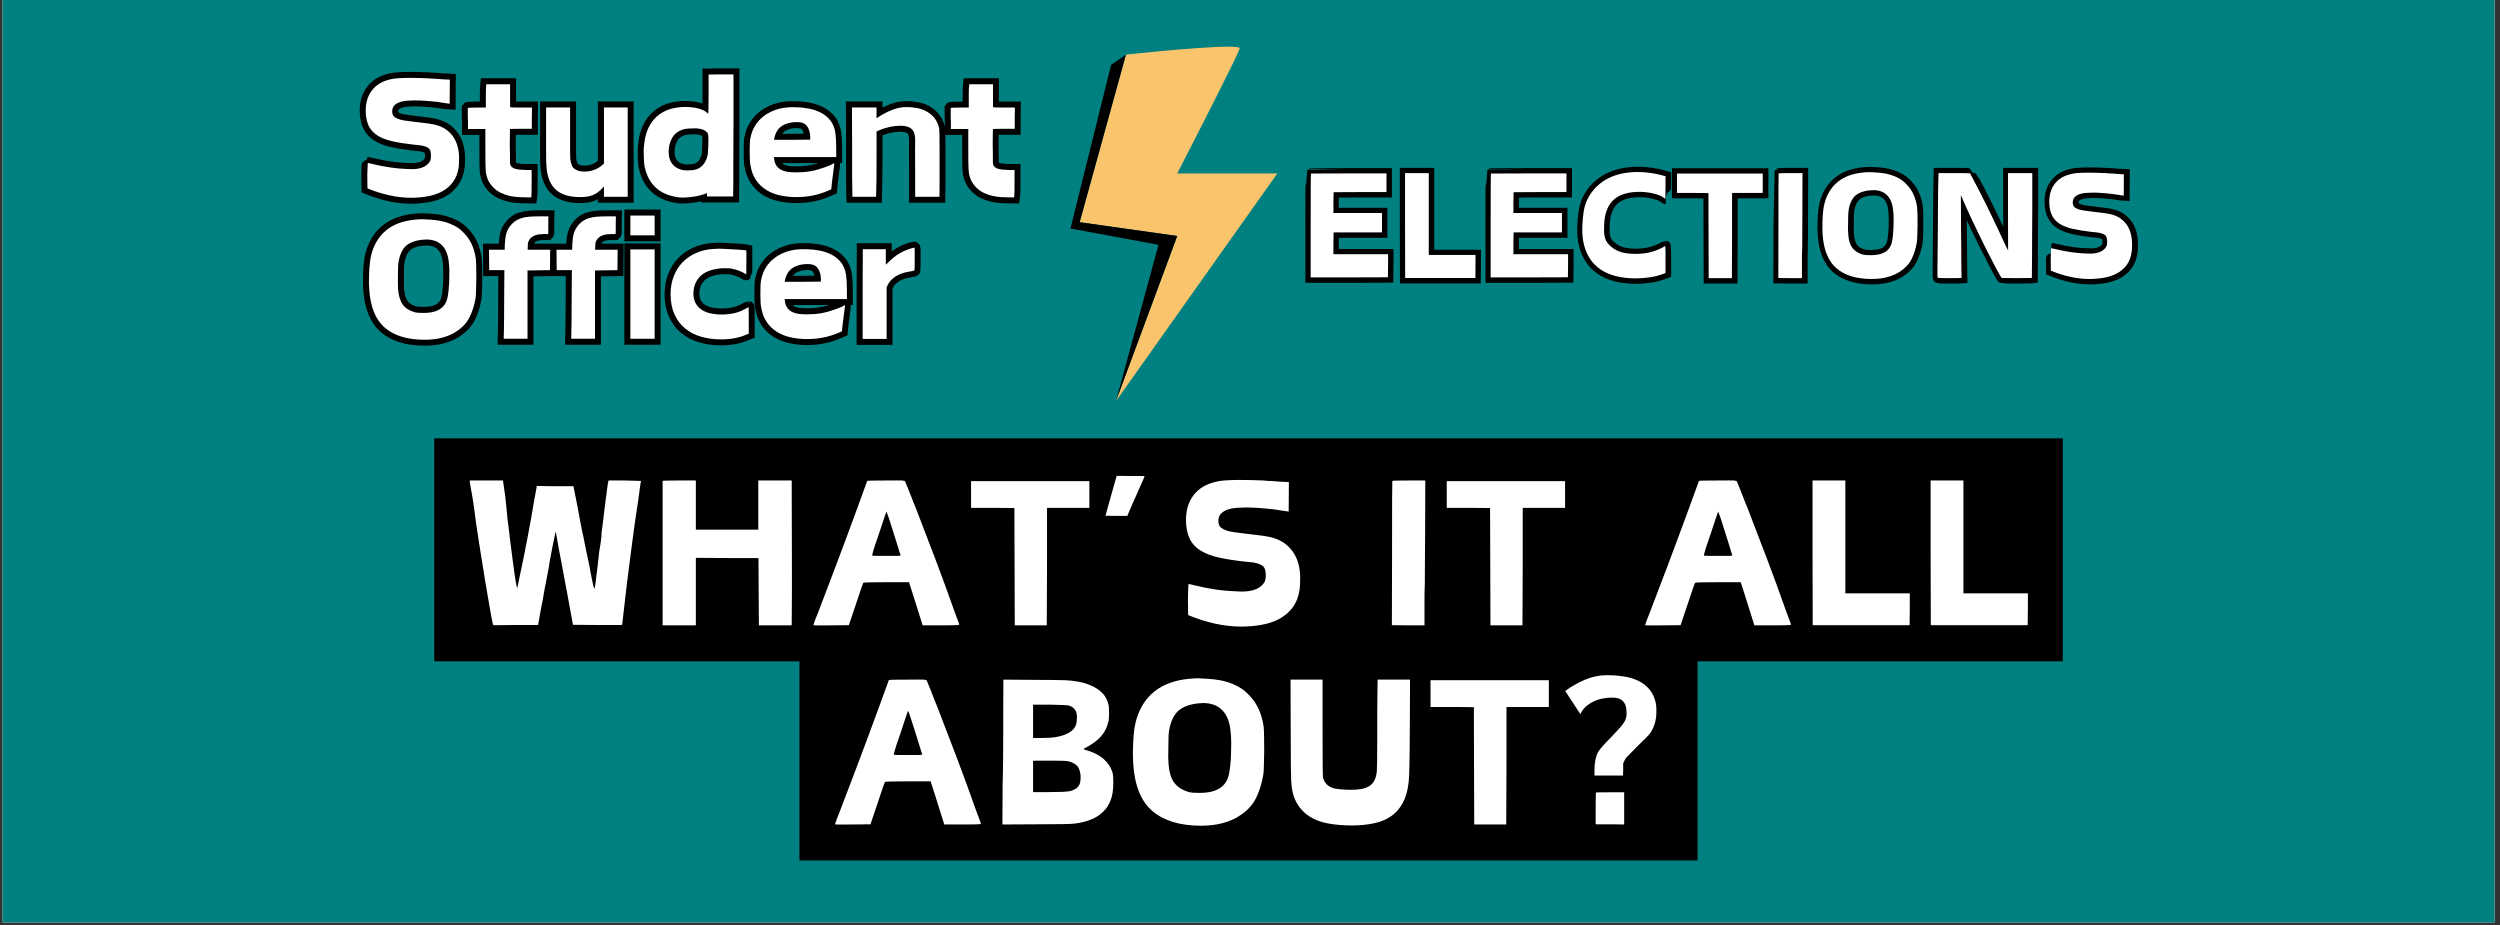
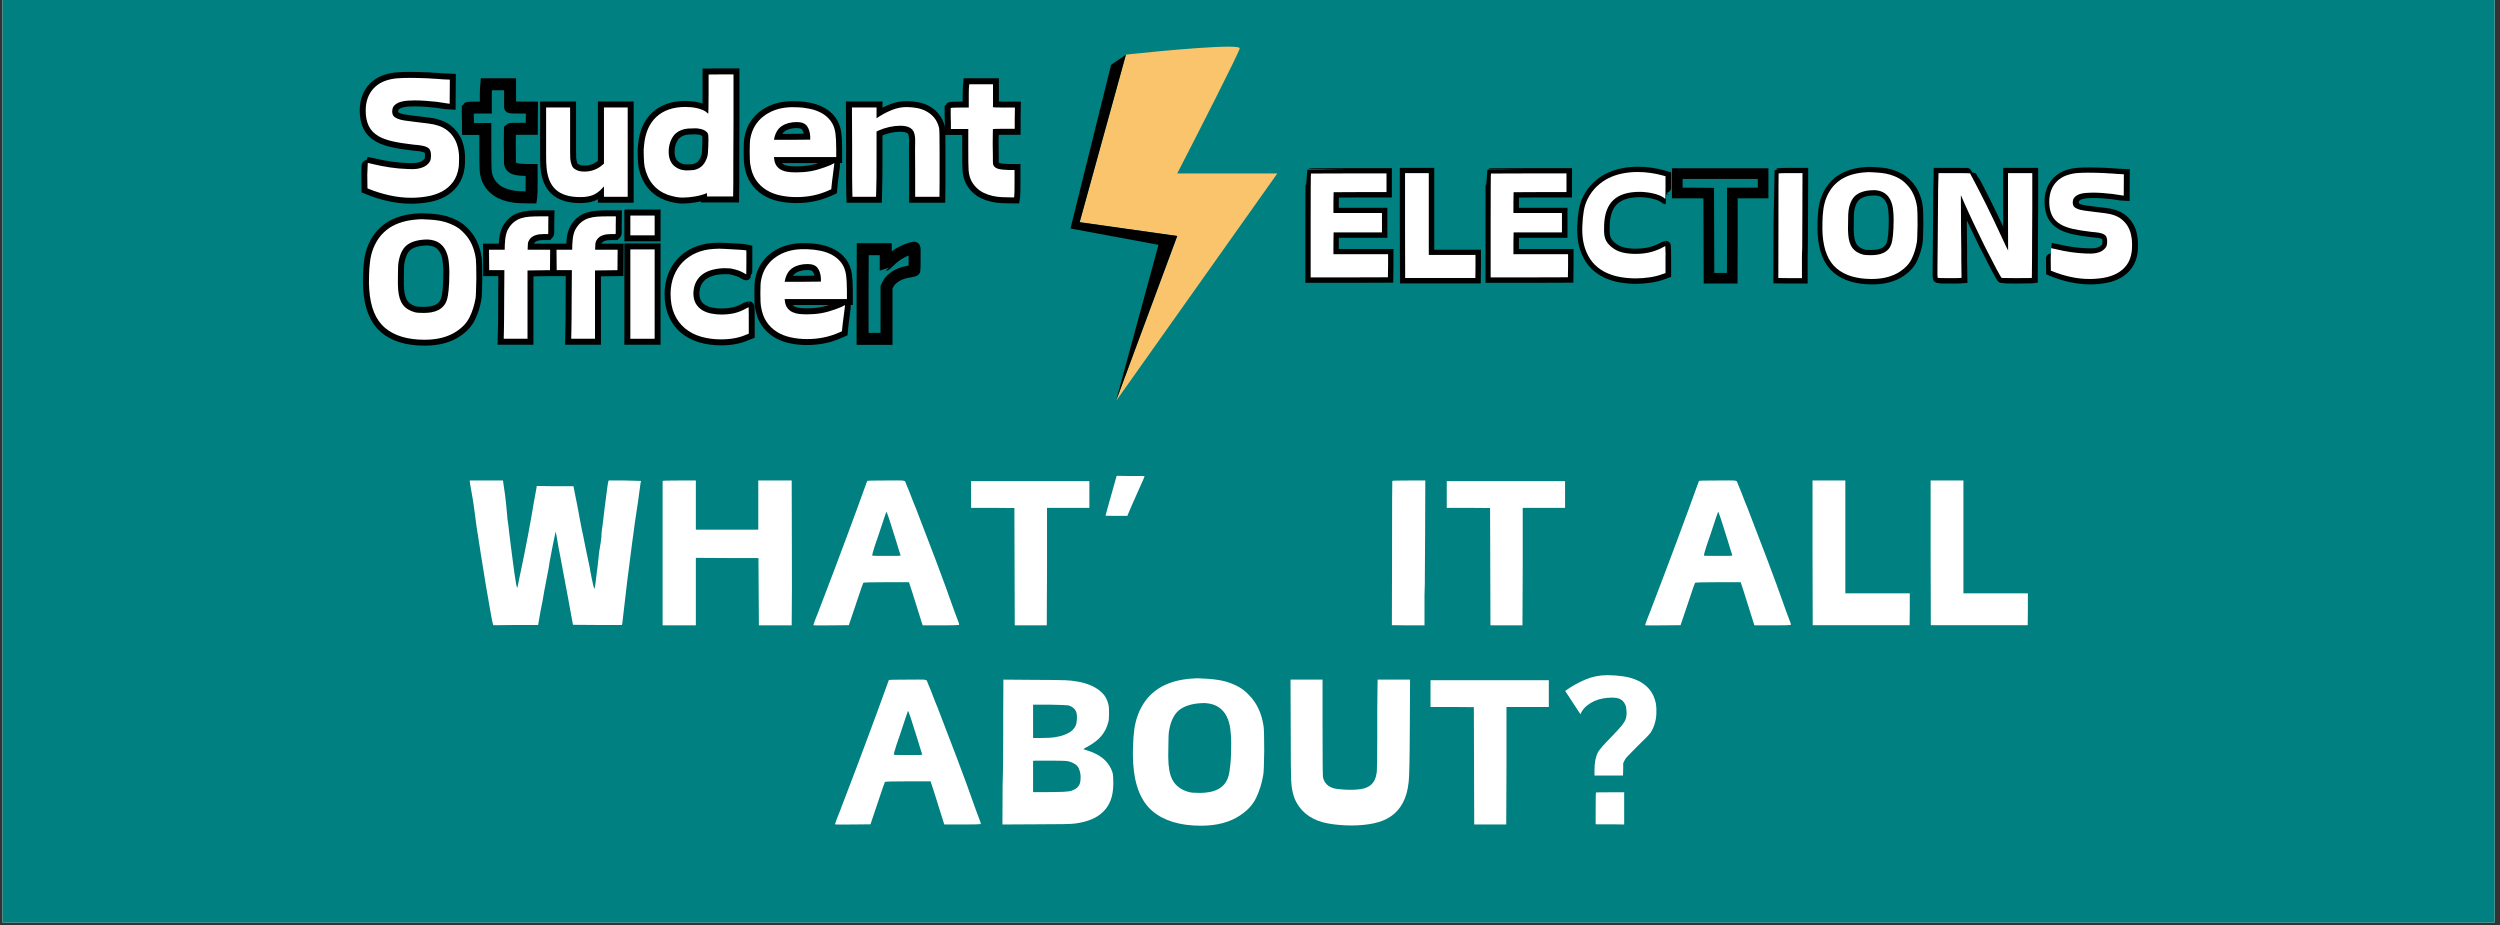
<svg xmlns="http://www.w3.org/2000/svg" width="851" zoomAndPan="magnify" viewBox="0 0 638.25 236.25" height="315" preserveAspectRatio="xMidYMid meet" version="1.0">
  <rect x="0" y="0" width="638.25" height="236.25" fill="#333333" stroke="none" />
  <defs>
    <g />
    <clipPath id="ca52a11241">
      <path d="M 0.637 0 L 636.867 0 L 636.867 235.504 L 0.637 235.504 Z M 0.637 0 " clip-rule="nonzero" />
    </clipPath>
    <clipPath id="072d55df34">
      <path d="M 275 11.074 L 326.414 11.074 L 326.414 102.141 L 275 102.141 Z M 275 11.074 " clip-rule="nonzero" />
    </clipPath>
    <clipPath id="2df68f3a02">
      <path d="M 273.293 13 L 301 13 L 301 102.141 L 273.293 102.141 Z M 273.293 13 " clip-rule="nonzero" />
    </clipPath>
  </defs>
  <g clip-path="url(#ca52a11241)">
    <path fill="#ffffff" d="M 0.637 0 L 636.867 0 L 636.867 235.504 L 0.637 235.504 Z M 0.637 0 " fill-opacity="1" fill-rule="nonzero" />
    <path fill="#008080" d="M 0.637 0 L 636.867 0 L 636.867 235.504 L 0.637 235.504 Z M 0.637 0 " fill-opacity="1" fill-rule="nonzero" />
  </g>
  <g clip-path="url(#072d55df34)">
    <path fill="#f9c46b" d="M 316.504 12.352 C 316.762 11.082 297.246 12.883 287.457 13.941 L 275.633 56.734 L 300.543 60.258 L 284.902 102.41 L 326.098 44.289 L 300.543 44.289 C 305.758 34.172 316.246 13.621 316.504 12.352 Z M 316.504 12.352 " fill-opacity="1" fill-rule="nonzero" />
  </g>
  <g clip-path="url(#2df68f3a02)">
    <path fill="#000000" d="M 287.441 13.984 L 275.637 56.727 L 300.547 60.246 L 285 102.156 L 284.953 102.227 L 295.762 62.504 L 273.293 58.336 L 283.664 16.543 Z M 287.441 13.984 " fill-opacity="1" fill-rule="nonzero" />
  </g>
  <path stroke-linecap="butt" transform="matrix(1.51, 0, 0, 1.51, 91.736, 17.392)" fill="none" stroke-linejoin="miter" d="M 8.444 1.65 C 9.525 1.65 10.64 1.678 11.791 1.735 C 11.935 1.753 12.111 1.766 12.318 1.776 C 12.525 1.784 12.781 1.797 13.089 1.815 C 13.663 1.849 14.012 1.877 14.137 1.893 L 15.295 1.947 L 15.269 6.023 C 15.233 6.023 15.019 5.992 14.623 5.93 C 14.227 5.866 13.715 5.788 13.089 5.7 C 12.455 5.625 11.829 5.568 11.211 5.524 C 10.593 5.48 9.967 5.457 9.333 5.457 C 9.007 5.457 8.627 5.47 8.188 5.496 C 7.748 5.524 7.337 5.597 6.949 5.713 C 6.563 5.829 6.232 6.013 5.961 6.267 C 5.694 6.517 5.56 6.877 5.56 7.348 C 5.56 7.777 5.702 8.093 5.986 8.289 C 6.276 8.488 6.602 8.631 6.962 8.719 C 7.161 8.775 7.448 8.83 7.825 8.882 C 8.203 8.936 8.679 8.998 9.256 9.073 C 10.226 9.179 11.043 9.277 11.705 9.37 C 12.373 9.458 12.913 9.575 13.324 9.72 C 13.94 9.916 14.47 10.201 14.92 10.568 C 15.368 10.938 15.735 11.362 16.025 11.841 C 16.317 12.314 16.527 12.839 16.658 13.413 C 16.796 13.99 16.863 14.574 16.863 15.167 C 16.863 15.475 16.858 15.754 16.85 16.01 C 16.84 16.261 16.827 16.476 16.811 16.654 C 16.664 17.715 16.335 18.586 15.823 19.269 C 15.313 19.954 14.69 20.49 13.95 20.878 C 13.213 21.263 12.393 21.532 11.493 21.68 C 10.593 21.835 9.685 21.912 8.767 21.912 C 7.546 21.912 6.323 21.775 5.099 21.504 C 3.878 21.235 2.702 20.868 1.569 20.402 L 1.377 20.324 L 1.351 18.033 C 1.385 16.698 1.411 16.028 1.429 16.028 C 1.499 16.028 1.778 16.093 2.267 16.22 C 3.237 16.452 4.207 16.641 5.177 16.786 C 6.152 16.931 7.143 17.021 8.149 17.058 C 8.508 17.076 8.819 17.078 9.077 17.07 C 9.341 17.06 9.543 17.047 9.683 17.032 C 10.28 16.944 10.756 16.791 11.113 16.576 C 11.472 16.357 11.754 16.075 11.956 15.733 C 12.06 15.519 12.114 15.203 12.114 14.792 C 12.114 14.215 11.998 13.817 11.765 13.592 C 11.532 13.369 11.116 13.201 10.518 13.092 C 10.378 13.056 10.19 13.03 9.952 13.012 C 9.721 12.994 9.432 12.966 9.09 12.927 C 7.706 12.769 6.543 12.583 5.598 12.368 C 4.654 12.148 3.886 11.866 3.294 11.525 C 2.5 11.075 1.931 10.488 1.587 9.758 C 1.25 9.029 1.08 8.181 1.08 7.211 C 1.08 5.93 1.38 4.854 1.982 3.975 C 2.585 3.093 3.426 2.472 4.504 2.11 C 5.133 1.895 5.78 1.766 6.442 1.722 C 7.109 1.675 7.776 1.65 8.444 1.65 Z M 21.413 3.408 L 21.472 2.731 L 25.489 2.731 L 25.489 6.59 C 25.489 6.644 26.11 6.67 27.354 6.67 L 29.185 6.67 L 29.159 8.481 L 29.159 10.26 L 27.32 10.26 C 26.117 10.26 25.499 10.276 25.463 10.312 L 25.437 12.769 C 25.455 13.594 25.463 14.256 25.463 14.75 C 25.463 15.247 25.463 15.575 25.463 15.733 C 25.463 16.057 25.489 16.276 25.543 16.385 C 25.688 16.688 25.952 16.9 26.34 17.016 C 26.725 17.135 27.323 17.205 28.13 17.221 L 29.131 17.221 L 29.131 19.349 C 29.131 20.72 29.115 21.493 29.079 21.675 L 29.053 21.858 L 28.644 21.858 C 28.122 21.858 27.587 21.845 27.038 21.819 C 26.487 21.794 25.952 21.721 25.429 21.602 C 24.912 21.488 24.413 21.318 23.934 21.087 C 23.461 20.865 23.027 20.555 22.631 20.159 C 22.214 19.729 21.907 19.272 21.707 18.788 C 21.511 18.302 21.394 17.771 21.358 17.195 C 21.343 16.975 21.33 16.548 21.319 15.912 C 21.312 15.273 21.306 14.406 21.306 13.31 L 21.306 10.286 L 18.368 10.286 L 18.368 9.476 C 18.368 9.422 18.368 9.311 18.368 9.14 C 18.368 8.967 18.363 8.788 18.35 8.6 C 18.34 8.411 18.337 8.235 18.337 8.072 C 18.337 7.909 18.337 7.803 18.337 7.749 L 18.337 6.748 C 18.376 6.696 18.888 6.67 19.876 6.67 L 21.387 6.67 L 21.387 5.405 C 21.387 4.953 21.387 4.562 21.387 4.231 C 21.387 3.897 21.394 3.623 21.413 3.408 Z M 31.58 11.313 L 31.58 6.644 L 35.631 6.644 L 35.631 11.07 C 35.631 12.236 35.631 13.167 35.631 13.863 C 35.631 14.551 35.638 15.025 35.657 15.278 C 35.693 15.674 35.776 16.057 35.907 16.424 C 36.042 16.794 36.311 17.06 36.709 17.221 C 36.87 17.308 37.069 17.378 37.309 17.425 C 37.555 17.469 37.803 17.492 38.054 17.492 C 39.226 17.492 40.253 17.104 41.13 16.326 L 41.347 16.142 L 41.347 6.644 L 45.366 6.644 L 45.366 21.752 L 41.347 21.752 L 41.347 20.001 L 40.998 20.376 C 40.511 20.899 39.984 21.268 39.417 21.483 C 38.851 21.698 38.163 21.806 37.356 21.806 C 35.504 21.806 34.118 21.382 33.199 20.534 C 32.281 19.691 31.759 18.397 31.632 16.654 C 31.596 16.276 31.58 15.643 31.58 14.75 C 31.58 13.861 31.58 12.715 31.58 11.313 Z M 56.801 10.18 C 56.388 10.18 55.984 10.193 55.588 10.219 C 55.193 10.247 54.825 10.322 54.481 10.449 C 54.14 10.573 53.824 10.757 53.535 11.002 C 53.248 11.246 52.997 11.572 52.782 11.985 C 52.492 12.541 52.329 13.18 52.296 13.902 C 52.241 15.25 52.663 16.212 53.561 16.786 C 54.192 17.2 54.957 17.363 55.86 17.275 C 56.038 17.257 56.199 17.249 56.338 17.249 C 56.483 17.249 56.602 17.231 56.695 17.195 C 57.753 16.941 58.462 16.194 58.822 14.955 C 58.915 14.683 58.969 14.088 58.987 13.17 C 59.023 12.27 59.023 11.678 58.987 11.393 C 58.969 11.142 58.881 10.94 58.718 10.785 C 58.555 10.633 58.366 10.511 58.152 10.423 C 57.937 10.333 57.704 10.268 57.458 10.232 C 57.218 10.198 56.998 10.18 56.801 10.18 Z M 59.145 1.083 C 59.202 1.065 59.913 1.057 61.279 1.057 L 63.25 1.057 L 63.25 9.099 C 63.232 12.086 63.224 14.417 63.224 16.088 C 63.224 17.761 63.224 18.803 63.224 19.217 L 63.195 21.7 L 58.77 21.7 L 58.77 21.134 C 58.121 21.385 57.435 21.571 56.716 21.695 C 56 21.822 55.299 21.884 54.613 21.884 C 54.202 21.884 53.793 21.84 53.39 21.747 C 52.984 21.659 52.585 21.553 52.19 21.431 C 50.064 20.658 48.739 19.065 48.217 16.654 C 48.183 16.476 48.157 16.243 48.139 15.956 C 48.121 15.666 48.103 15.325 48.085 14.929 C 48.069 14.531 48.064 14.168 48.072 13.85 C 48.082 13.524 48.103 13.237 48.139 12.986 C 48.336 10.917 49.037 9.332 50.239 8.225 C 51.447 7.118 53.077 6.564 55.128 6.564 C 55.379 6.564 55.679 6.577 56.031 6.603 C 56.382 6.629 56.732 6.686 57.083 6.768 C 57.435 6.846 57.766 6.955 58.079 7.092 C 58.395 7.224 58.643 7.387 58.822 7.586 C 58.915 7.661 58.969 7.689 58.987 7.671 C 59.005 7.653 59.018 7.322 59.026 6.675 C 59.036 6.026 59.041 5.188 59.041 4.159 L 59.041 1.083 Z M 73.979 9.127 C 72.954 9.127 72.103 9.347 71.428 9.792 C 70.756 10.232 70.321 10.961 70.125 11.985 L 70.091 12.122 L 73.141 12.122 L 76.216 12.091 L 76.216 11.582 C 76.182 10.827 75.996 10.232 75.662 9.792 C 75.329 9.347 74.767 9.127 73.979 9.127 Z M 72.305 6.644 C 72.465 6.626 72.683 6.613 72.949 6.603 C 73.221 6.595 73.547 6.6 73.924 6.616 C 74.68 6.634 75.422 6.719 76.151 6.874 C 76.881 7.027 77.545 7.27 78.148 7.604 C 78.748 7.935 79.255 8.372 79.669 8.923 C 80.085 9.471 80.354 10.17 80.479 11.015 C 80.517 11.303 80.551 11.662 80.577 12.097 C 80.603 12.529 80.616 13.038 80.616 13.63 L 80.616 15.035 L 70.091 15.035 L 70.125 15.278 C 70.176 15.819 70.324 16.245 70.564 16.564 C 70.808 16.874 71.1 17.107 71.441 17.262 C 71.783 17.415 72.165 17.513 72.587 17.557 C 73.014 17.601 73.441 17.624 73.873 17.624 C 74.716 17.624 75.518 17.557 76.283 17.425 C 77.051 17.29 77.83 17.076 78.621 16.786 C 78.963 16.659 79.255 16.548 79.498 16.45 C 79.739 16.349 79.933 16.256 80.078 16.168 C 80.166 16.116 80.22 16.088 80.241 16.088 C 80.259 16.072 80.277 16.062 80.295 16.062 C 80.295 16.08 80.279 16.225 80.248 16.496 C 80.222 16.765 80.173 17.166 80.103 17.702 C 80.016 18.317 79.951 18.803 79.912 19.158 C 79.876 19.517 79.85 19.771 79.832 19.916 L 79.78 20.482 L 79.346 20.674 C 78.466 21.069 77.579 21.356 76.679 21.535 C 75.779 21.716 74.85 21.806 73.898 21.806 C 72.928 21.806 72.005 21.711 71.131 21.522 C 70.259 21.333 69.473 21.023 68.78 20.588 C 68.092 20.156 67.512 19.598 67.042 18.907 C 66.576 18.214 66.263 17.352 66.1 16.326 C 66.03 15.971 65.994 15.226 65.994 14.093 C 65.994 12.955 66.03 12.218 66.1 11.879 C 66.245 11.085 66.506 10.377 66.884 9.758 C 67.261 9.14 67.724 8.615 68.273 8.183 C 68.821 7.749 69.437 7.402 70.117 7.143 C 70.802 6.88 71.532 6.714 72.305 6.644 Z M 83.308 13.284 L 83.282 6.644 L 87.439 6.644 L 87.439 8.481 L 88.057 8.072 C 88.719 7.661 89.431 7.312 90.186 7.024 C 90.941 6.735 91.725 6.59 92.537 6.59 C 93.147 6.59 93.747 6.649 94.342 6.768 C 94.935 6.882 95.473 7.079 95.954 7.361 C 96.443 7.637 96.867 8.002 97.226 8.455 C 97.586 8.902 97.847 9.458 98.01 10.12 C 98.062 10.392 98.09 11.615 98.09 13.791 L 98.09 19.375 L 98.062 21.752 L 93.965 21.752 L 93.965 17.135 C 93.949 15.591 93.939 14.458 93.939 13.736 C 93.939 13.017 93.949 12.578 93.965 12.42 C 93.983 11.786 93.91 11.256 93.747 10.827 C 93.44 10.105 92.677 9.745 91.456 9.745 C 90.863 9.745 90.25 9.813 89.619 9.95 C 88.991 10.087 88.399 10.278 87.84 10.529 L 87.439 10.721 L 87.439 14.869 C 87.439 16.421 87.431 17.671 87.418 18.625 C 87.41 19.577 87.398 20.242 87.379 20.619 L 87.354 21.752 L 83.36 21.752 L 83.334 20.891 C 83.316 20.565 83.308 19.776 83.308 18.519 C 83.308 17.259 83.308 15.513 83.308 13.284 Z M 103.046 3.408 L 103.106 2.731 L 107.122 2.731 L 107.122 6.59 C 107.122 6.644 107.746 6.67 108.987 6.67 L 110.819 6.67 L 110.793 8.481 L 110.793 10.26 L 108.954 10.26 C 107.751 10.26 107.133 10.276 107.097 10.312 L 107.071 12.769 C 107.089 13.594 107.097 14.256 107.097 14.75 C 107.097 15.247 107.097 15.575 107.097 15.733 C 107.097 16.057 107.122 16.276 107.177 16.385 C 107.322 16.688 107.588 16.9 107.973 17.016 C 108.359 17.135 108.956 17.205 109.766 17.221 L 110.767 17.221 L 110.767 19.349 C 110.767 20.72 110.749 21.493 110.713 21.675 L 110.687 21.858 L 110.278 21.858 C 109.756 21.858 109.22 21.845 108.672 21.819 C 108.123 21.794 107.588 21.721 107.066 21.602 C 106.546 21.488 106.049 21.318 105.568 21.087 C 105.095 20.865 104.66 20.555 104.264 20.159 C 103.848 19.729 103.54 19.272 103.343 18.788 C 103.144 18.302 103.028 17.771 102.994 17.195 C 102.976 16.975 102.963 16.548 102.953 15.912 C 102.945 15.273 102.94 14.406 102.94 13.31 L 102.94 10.286 L 100.004 10.286 L 100.004 9.476 C 100.004 9.422 100.004 9.311 100.004 9.14 C 100.004 8.967 99.997 8.788 99.984 8.6 C 99.976 8.411 99.971 8.235 99.971 8.072 C 99.971 7.909 99.971 7.803 99.971 7.749 L 99.971 6.748 C 100.009 6.696 100.524 6.67 101.512 6.67 L 103.02 6.67 L 103.02 5.405 C 103.02 4.953 103.02 4.562 103.02 4.231 C 103.02 3.897 103.028 3.623 103.046 3.408 Z M 103.046 3.408 " stroke="#000000" stroke-width="2.024" stroke-opacity="1" stroke-miterlimit="4" />
  <path stroke-linecap="butt" transform="matrix(1.51, 0, 0, 1.51, 91.736, 17.392)" fill="none" stroke-linejoin="miter" d="M 11.599 28.971 C 10.182 28.971 9.062 29.24 8.239 29.781 C 7.425 30.321 6.889 31.299 6.641 32.719 C 6.566 33.06 6.527 33.808 6.527 34.956 C 6.509 35.533 6.506 36.025 6.514 36.433 C 6.524 36.837 6.537 37.165 6.553 37.414 C 6.646 38.546 6.915 39.413 7.365 40.01 C 7.818 40.603 8.49 41.024 9.385 41.275 C 9.659 41.345 10.164 41.379 10.901 41.379 C 11.333 41.379 11.757 41.345 12.179 41.275 C 12.605 41.2 12.996 41.074 13.353 40.898 C 13.712 40.719 14.02 40.471 14.281 40.155 C 14.543 39.837 14.739 39.439 14.866 38.955 C 14.936 38.735 15.011 38.259 15.091 37.527 C 15.174 36.788 15.215 35.771 15.215 34.475 C 15.215 33.826 15.174 33.185 15.091 32.546 C 15.011 31.904 14.848 31.33 14.597 30.82 C 14.346 30.306 13.981 29.884 13.503 29.551 C 13.03 29.217 12.393 29.023 11.599 28.971 Z M 10.011 25.57 C 10.425 25.536 10.766 25.536 11.033 25.57 C 11.648 25.588 12.256 25.629 12.859 25.697 C 13.459 25.759 14.043 25.875 14.61 26.046 C 15.176 26.216 15.72 26.447 16.245 26.736 C 16.767 27.023 17.243 27.399 17.672 27.864 C 18.772 28.961 19.444 30.427 19.695 32.264 C 19.747 32.711 19.773 33.836 19.773 35.637 C 19.757 36.555 19.739 37.282 19.721 37.822 C 19.703 38.358 19.677 38.728 19.643 38.929 C 19.444 40.08 19.116 41.128 18.655 42.072 C 18.197 43.016 17.465 43.818 16.462 44.483 C 15.776 44.951 14.982 45.308 14.082 45.548 C 13.182 45.791 12.166 45.91 11.033 45.91 C 8.157 45.91 5.927 45.243 4.341 43.903 C 2.761 42.563 1.871 40.391 1.672 37.388 C 1.657 37.098 1.641 36.751 1.633 36.348 C 1.626 35.944 1.628 35.479 1.646 34.956 C 1.664 34.149 1.721 33.373 1.817 32.626 C 1.918 31.878 2.099 31.17 2.358 30.497 C 2.621 29.822 2.968 29.191 3.4 28.606 C 3.829 28.024 4.396 27.489 5.099 27 C 6.393 26.157 8.032 25.681 10.011 25.57 Z M 30.344 25.058 L 31.966 25.058 L 31.94 26.54 C 31.94 26.956 31.94 27.311 31.94 27.6 C 31.94 27.885 31.927 28.037 31.906 28.055 L 31.182 28.055 C 30.119 28.055 29.364 28.296 28.916 28.78 C 28.66 29.088 28.52 29.393 28.494 29.701 C 28.466 30.003 28.453 30.337 28.453 30.696 L 32.26 30.696 L 32.235 34.155 L 28.427 34.206 L 28.427 45.753 L 24.41 45.753 L 24.436 44.534 C 24.454 44.123 24.467 43.417 24.475 42.421 C 24.485 41.423 24.488 40.106 24.488 38.469 L 24.514 34.155 L 21.953 34.155 L 21.927 30.696 L 24.568 30.696 C 24.568 30.12 24.599 29.532 24.661 28.93 C 24.726 28.33 24.866 27.802 25.08 27.349 C 25.372 26.809 25.706 26.385 26.084 26.072 C 26.461 25.756 26.878 25.526 27.333 25.386 C 27.796 25.241 28.277 25.151 28.776 25.117 C 29.281 25.076 29.803 25.058 30.344 25.058 Z M 41.753 25.058 L 43.372 25.058 L 43.346 26.54 C 43.346 26.956 43.346 27.311 43.346 27.6 C 43.346 27.885 43.336 28.037 43.313 28.055 L 42.588 28.055 C 41.525 28.055 40.77 28.296 40.323 28.78 C 40.069 29.088 39.927 29.393 39.901 29.701 C 39.875 30.003 39.862 30.337 39.862 30.696 L 43.67 30.696 L 43.644 34.155 L 39.836 34.206 L 39.836 45.753 L 35.817 45.753 L 35.843 44.534 C 35.861 44.123 35.874 43.417 35.884 42.421 C 35.892 41.423 35.897 40.106 35.897 38.469 L 35.923 34.155 L 33.36 34.155 L 33.334 30.696 L 35.975 30.696 C 35.975 30.12 36.006 29.532 36.068 28.93 C 36.132 28.33 36.275 27.802 36.489 27.349 C 36.779 26.809 37.113 26.385 37.49 26.072 C 37.868 25.756 38.284 25.526 38.742 25.386 C 39.203 25.241 39.684 25.151 40.186 25.117 C 40.69 25.076 41.212 25.058 41.753 25.058 Z M 45.822 30.642 L 49.919 30.642 L 49.919 45.753 L 45.822 45.753 Z M 45.822 24.926 L 49.919 24.926 L 49.919 28.273 L 45.822 28.273 Z M 59.877 30.564 C 60.487 30.508 61.152 30.508 61.871 30.564 C 62.859 30.616 63.645 30.66 64.23 30.696 C 64.815 30.73 65.179 30.769 65.324 30.808 L 65.43 30.833 L 65.43 32.856 C 65.43 34.17 65.42 34.835 65.402 34.853 C 65.386 34.868 65.296 34.824 65.133 34.721 C 64.54 34.343 63.814 34.072 62.952 33.909 C 62.844 33.87 62.675 33.847 62.453 33.836 C 62.228 33.829 61.954 33.823 61.628 33.823 C 60.927 33.842 60.27 33.932 59.66 34.095 C 59.049 34.258 58.514 34.506 58.051 34.84 C 57.596 35.174 57.226 35.6 56.946 36.123 C 56.67 36.64 56.512 37.279 56.478 38.034 C 56.478 38.735 56.613 39.322 56.879 39.793 C 57.148 40.259 57.5 40.626 57.94 40.898 C 58.384 41.167 58.889 41.361 59.455 41.48 C 60.022 41.593 60.601 41.65 61.193 41.65 C 61.967 41.65 62.696 41.575 63.382 41.425 C 64.064 41.273 64.747 40.996 65.43 40.595 C 65.665 40.473 65.792 40.411 65.81 40.411 C 65.828 40.411 65.836 41.159 65.836 42.651 L 65.836 44.891 L 65.43 45.049 C 64.225 45.59 62.797 45.859 61.142 45.859 C 59.939 45.859 58.814 45.706 57.769 45.398 C 56.726 45.096 55.824 44.627 55.056 43.994 C 54.29 43.368 53.692 42.569 53.263 41.596 C 52.834 40.626 52.616 39.467 52.616 38.12 C 52.635 37.005 52.823 36.001 53.183 35.109 C 53.545 34.217 54.039 33.448 54.665 32.804 C 55.293 32.153 56.049 31.635 56.931 31.25 C 57.815 30.862 58.796 30.634 59.877 30.564 Z M 75.784 33.125 C 74.762 33.125 73.911 33.348 73.236 33.792 C 72.564 34.23 72.129 34.962 71.93 35.986 L 71.899 36.123 L 74.949 36.123 L 78.024 36.089 L 78.024 35.582 C 77.988 34.827 77.804 34.23 77.47 33.792 C 77.137 33.348 76.575 33.125 75.784 33.125 Z M 74.111 30.642 C 74.273 30.627 74.488 30.611 74.757 30.603 C 75.029 30.595 75.355 30.598 75.732 30.616 C 76.488 30.634 77.23 30.72 77.957 30.872 C 78.686 31.027 79.353 31.271 79.953 31.604 C 80.556 31.933 81.063 32.372 81.474 32.921 C 81.893 33.472 82.162 34.17 82.287 35.016 C 82.325 35.303 82.359 35.662 82.385 36.097 C 82.411 36.526 82.424 37.039 82.424 37.631 L 82.424 39.035 L 71.899 39.035 L 71.93 39.278 C 71.984 39.819 72.132 40.246 72.372 40.564 C 72.613 40.874 72.905 41.107 73.249 41.262 C 73.591 41.415 73.973 41.513 74.395 41.557 C 74.819 41.601 75.249 41.624 75.678 41.624 C 76.521 41.624 77.326 41.557 78.089 41.425 C 78.859 41.291 79.638 41.076 80.427 40.786 C 80.771 40.66 81.063 40.548 81.304 40.45 C 81.547 40.349 81.738 40.256 81.883 40.168 C 81.971 40.114 82.025 40.088 82.049 40.088 C 82.067 40.07 82.082 40.062 82.1 40.062 C 82.1 40.08 82.085 40.225 82.054 40.497 C 82.028 40.766 81.981 41.167 81.909 41.702 C 81.821 42.318 81.759 42.801 81.72 43.158 C 81.684 43.518 81.658 43.771 81.64 43.916 L 81.588 44.483 L 81.154 44.674 C 80.274 45.067 79.384 45.357 78.484 45.535 C 77.584 45.716 76.658 45.807 75.706 45.807 C 74.734 45.807 73.813 45.711 72.939 45.522 C 72.065 45.334 71.281 45.023 70.588 44.589 C 69.897 44.157 69.318 43.598 68.847 42.907 C 68.384 42.214 68.068 41.353 67.905 40.326 C 67.836 39.969 67.802 39.227 67.802 38.094 C 67.802 36.956 67.836 36.219 67.905 35.88 C 68.05 35.086 68.312 34.377 68.689 33.759 C 69.067 33.141 69.53 32.616 70.081 32.184 C 70.629 31.749 71.245 31.402 71.925 31.144 C 72.61 30.88 73.337 30.714 74.111 30.642 Z M 93.264 30.479 C 93.587 30.391 93.76 30.347 93.776 30.347 C 93.846 30.347 93.882 30.438 93.882 30.616 L 93.882 32.184 C 93.882 33.441 93.874 34.098 93.856 34.155 C 93.838 34.224 93.657 34.286 93.316 34.338 C 92.938 34.39 92.552 34.468 92.157 34.568 C 91.761 34.669 91.389 34.812 91.037 34.99 C 90.685 35.166 90.359 35.391 90.062 35.662 C 89.767 35.929 89.531 36.244 89.35 36.604 L 89.133 37.039 L 89.133 45.778 L 85.088 45.778 L 85.088 37.468 L 85.116 30.616 L 89.001 30.616 L 89.001 33.231 C 89.019 33.231 89.198 33.06 89.542 32.719 C 90.618 31.643 91.857 30.896 93.264 30.479 Z M 93.264 30.479 " stroke="#000000" stroke-width="2.024" stroke-opacity="1" stroke-miterlimit="4" />
  <g fill="#ffffff" fill-opacity="1">
    <g transform="translate(91.736, 46.086)">
      <g>
        <path d="M 12.75 -26.203 C 14.383 -26.203 16.07 -26.16 17.812 -26.078 C 18.031 -26.055 18.297 -26.035 18.609 -26.016 C 18.922 -26.004 19.305 -25.984 19.766 -25.953 C 20.629 -25.898 21.16 -25.859 21.359 -25.828 L 23.109 -25.75 L 23.062 -19.594 C 23.008 -19.594 22.68 -19.641 22.078 -19.734 C 21.484 -19.836 20.711 -19.957 19.766 -20.094 C 18.816 -20.195 17.875 -20.281 16.938 -20.344 C 16 -20.414 15.051 -20.453 14.094 -20.453 C 13.602 -20.453 13.023 -20.43 12.359 -20.391 C 11.703 -20.348 11.078 -20.238 10.484 -20.062 C 9.898 -19.883 9.406 -19.602 9 -19.219 C 8.594 -18.844 8.391 -18.305 8.391 -17.609 C 8.391 -16.953 8.609 -16.473 9.047 -16.172 C 9.484 -15.879 9.973 -15.664 10.516 -15.531 C 10.816 -15.445 11.25 -15.363 11.812 -15.281 C 12.383 -15.195 13.109 -15.102 13.984 -15 C 15.441 -14.832 16.672 -14.68 17.672 -14.547 C 18.68 -14.41 19.5 -14.234 20.125 -14.016 C 21.051 -13.711 21.852 -13.285 22.531 -12.734 C 23.207 -12.18 23.766 -11.539 24.203 -10.812 C 24.641 -10.094 24.957 -9.297 25.156 -8.422 C 25.363 -7.555 25.469 -6.676 25.469 -5.781 C 25.469 -5.32 25.457 -4.898 25.438 -4.516 C 25.426 -4.141 25.41 -3.816 25.391 -3.547 C 25.172 -1.941 24.672 -0.625 23.891 0.406 C 23.117 1.438 22.176 2.242 21.062 2.828 C 19.945 3.41 18.711 3.816 17.359 4.047 C 16.004 4.285 14.633 4.406 13.25 4.406 C 11.395 4.406 9.547 4.195 7.703 3.781 C 5.859 3.375 4.078 2.82 2.359 2.125 L 2.078 2 L 2.031 -1.469 C 2.094 -3.477 2.133 -4.484 2.156 -4.484 C 2.27 -4.484 2.691 -4.391 3.422 -4.203 C 4.891 -3.848 6.359 -3.562 7.828 -3.344 C 9.297 -3.125 10.789 -2.988 12.312 -2.938 C 12.852 -2.906 13.316 -2.895 13.703 -2.906 C 14.098 -2.926 14.406 -2.945 14.625 -2.969 C 15.52 -3.102 16.238 -3.332 16.781 -3.656 C 17.332 -3.988 17.754 -4.414 18.047 -4.938 C 18.211 -5.258 18.297 -5.734 18.297 -6.359 C 18.297 -7.223 18.117 -7.828 17.766 -8.172 C 17.41 -8.516 16.785 -8.766 15.891 -8.922 C 15.672 -8.973 15.383 -9.016 15.031 -9.047 C 14.676 -9.078 14.242 -9.117 13.734 -9.172 C 11.641 -9.41 9.879 -9.691 8.453 -10.016 C 7.023 -10.348 5.863 -10.77 4.969 -11.281 C 3.77 -11.969 2.91 -12.859 2.391 -13.953 C 1.879 -15.055 1.625 -16.344 1.625 -17.812 C 1.625 -19.738 2.078 -21.363 2.984 -22.688 C 3.898 -24.02 5.176 -24.961 6.812 -25.516 C 7.758 -25.836 8.734 -26.031 9.734 -26.094 C 10.742 -26.164 11.75 -26.203 12.75 -26.203 Z M 12.75 -26.203 " />
      </g>
    </g>
  </g>
  <g fill="#ffffff" fill-opacity="1">
    <g transform="translate(118.821, 46.086)">
      <g>
+         </g>
+     </g>
+   </g>
+   <g fill="#ffffff" fill-opacity="1">
+     <g transform="translate(137.19, 46.086)">
+       <g>
+         <path d="M 2.234 -11.609 L 2.234 -18.656 L 8.359 -18.656 L 8.359 -11.984 C 8.359 -10.211 8.359 -8.801 8.359 -7.75 C 8.359 -6.707 8.367 -6 8.391 -5.625 C 8.441 -5.031 8.57 -4.453 8.781 -3.891 C 8.988 -3.336 9.391 -2.938 9.984 -2.688 C 10.223 -2.551 10.523 -2.445 10.891 -2.375 C 11.266 -2.312 11.641 -2.281 12.016 -2.281 C 13.785 -2.281 15.336 -2.863 16.672 -4.031 L 17 -4.312 L 17 -18.656 L 23.062 -18.656 L 23.062 4.156 L 17 4.156 L 17 1.5 L 16.469 2.078 C 15.727 2.867 14.93 3.426 14.078 3.75 C 13.223 4.07 12.188 4.234 10.969 4.234 C 8.164 4.234 6.07 3.594 4.688 2.312 C 3.301 1.039 2.516 -0.91 2.328 -3.547 C 2.266 -4.117 2.234 -5.078 2.234 -6.422 C 2.234 -7.766 2.234 -9.492 2.234 -11.609 Z M 2.234 -11.609 " />
+       </g>
+     </g>
+   </g>
+   <g fill="#ffffff" fill-opacity="1">
+     <g transform="translate(162.686, 46.086)">
+       <g>
+         <path d="M 14.828 -13.328 C 14.203 -13.328 13.594 -13.305 13 -13.266 C 12.406 -13.223 11.848 -13.102 11.328 -12.906 C 10.805 -12.719 10.328 -12.441 9.891 -12.078 C 9.461 -11.711 9.086 -11.219 8.766 -10.594 C 8.328 -9.75 8.082 -8.785 8.031 -7.703 C 7.945 -5.66 8.582 -4.207 9.938 -3.344 C 10.895 -2.719 12.051 -2.473 13.406 -2.609 C 13.676 -2.641 13.922 -2.656 14.141 -2.656 C 14.359 -2.656 14.535 -2.68 14.672 -2.734 C 16.273 -3.109 17.348 -4.234 17.891 -6.109 C 18.023 -6.516 18.109 -7.41 18.141 -8.797 C 18.191 -10.16 18.191 -11.055 18.141 -11.484 C 18.109 -11.867 17.969 -12.176 17.719 -12.406 C 17.477 -12.633 17.191 -12.816 16.859 -12.953 C 16.535 -13.086 16.191 -13.18 15.828 -13.234 C 15.461 -13.297 15.129 -13.328 14.828 -13.328 Z M 18.375 -27.062 C 18.457 -27.082 19.531 -27.094 21.594 -27.094 L 24.578 -27.094 L 24.578 -14.953 C 24.547 -10.441 24.531 -6.922 24.531 -4.391 C 24.531 -1.867 24.531 -0.297 24.531 0.328 L 24.484 4.078 L 17.812 4.078 L 17.812 3.219 C 16.832 3.602 15.797 3.891 14.703 4.078 C 13.617 4.266 12.562 4.359 11.531 4.359 C 10.906 4.359 10.285 4.289 9.672 4.156 C 9.066 4.02 8.461 3.859 7.859 3.672 C 4.66 2.504 2.664 0.098 1.875 -3.547 C 1.82 -3.816 1.781 -4.164 1.75 -4.594 C 1.727 -5.031 1.703 -5.551 1.672 -6.156 C 1.641 -6.75 1.629 -7.289 1.641 -7.781 C 1.66 -8.27 1.695 -8.707 1.75 -9.094 C 2.051 -12.219 3.109 -14.613 4.922 -16.281 C 6.742 -17.945 9.207 -18.781 12.312 -18.781 C 12.688 -18.781 13.141 -18.758 13.672 -18.719 C 14.203 -18.676 14.734 -18.594 15.266 -18.469 C 15.797 -18.352 16.297 -18.191 16.766 -17.984 C 17.242 -17.785 17.617 -17.535 17.891 -17.234 C 18.023 -17.129 18.109 -17.086 18.141 -17.109 C 18.16 -17.141 18.176 -17.645 18.188 -18.625 C 18.207 -19.602 18.219 -20.863 18.219 -22.406 L 18.219 -27.062 Z M 18.375 -27.062 " />
+       </g>
+     </g>
+   </g>
+   <g fill="#ffffff" fill-opacity="1">
+     <g transform="translate(189.771, 46.086)">
+       <g>
+         <path d="M 13.688 -14.922 C 12.145 -14.922 10.863 -14.586 9.844 -13.922 C 8.82 -13.254 8.16 -12.145 7.859 -10.594 L 7.828 -10.391 L 12.422 -10.391 L 17.078 -10.438 L 17.078 -11.203 C 17.023 -12.348 16.742 -13.254 16.234 -13.922 C 15.734 -14.586 14.883 -14.922 13.688 -14.922 Z M 11.172 -18.656 C 11.41 -18.688 11.734 -18.707 12.141 -18.719 C 12.547 -18.738 13.035 -18.734 13.609 -18.703 C 14.754 -18.672 15.875 -18.539 16.969 -18.312 C 18.07 -18.082 19.078 -17.719 19.984 -17.219 C 20.898 -16.719 21.672 -16.051 22.297 -15.219 C 22.922 -14.395 23.328 -13.344 23.516 -12.062 C 23.566 -11.625 23.613 -11.078 23.656 -10.422 C 23.695 -9.773 23.719 -9.004 23.719 -8.109 L 23.719 -5.984 L 7.828 -5.984 L 7.859 -5.625 C 7.941 -4.812 8.164 -4.164 8.531 -3.688 C 8.906 -3.207 9.348 -2.852 9.859 -2.625 C 10.379 -2.395 10.957 -2.242 11.594 -2.172 C 12.227 -2.109 12.875 -2.078 13.531 -2.078 C 14.801 -2.078 16.016 -2.176 17.172 -2.375 C 18.328 -2.582 19.504 -2.906 20.703 -3.344 C 21.211 -3.531 21.648 -3.695 22.016 -3.844 C 22.391 -4 22.688 -4.145 22.906 -4.281 C 23.039 -4.363 23.117 -4.406 23.141 -4.406 C 23.172 -4.426 23.203 -4.438 23.234 -4.438 C 23.234 -4.414 23.211 -4.195 23.172 -3.781 C 23.129 -3.375 23.051 -2.766 22.938 -1.953 C 22.801 -1.035 22.707 -0.305 22.656 0.234 C 22.602 0.785 22.562 1.172 22.531 1.391 L 22.453 2.234 L 21.797 2.531 C 20.461 3.125 19.117 3.555 17.766 3.828 C 16.41 4.098 15.008 4.234 13.562 4.234 C 12.102 4.234 10.711 4.086 9.391 3.797 C 8.078 3.516 6.895 3.047 5.844 2.391 C 4.801 1.742 3.926 0.898 3.219 -0.141 C 2.508 -1.191 2.035 -2.488 1.797 -4.031 C 1.68 -4.57 1.625 -5.703 1.625 -7.422 C 1.625 -9.129 1.68 -10.242 1.797 -10.766 C 2.016 -11.953 2.406 -13.016 2.969 -13.953 C 3.539 -14.891 4.238 -15.68 5.062 -16.328 C 5.895 -16.984 6.828 -17.508 7.859 -17.906 C 8.891 -18.301 9.992 -18.551 11.172 -18.656 Z M 11.172 -18.656 " />
+       </g>
+     </g>
+   </g>
+   <g fill="#ffffff" fill-opacity="1">
+     <g transform="translate(215.064, 46.086)">
+       <g>
+         <path d="M 2.484 -8.641 L 2.438 -18.656 L 8.719 -18.656 L 8.719 -15.891 L 9.656 -16.5 C 10.664 -17.125 11.738 -17.656 12.875 -18.094 C 14.02 -18.531 15.203 -18.75 16.422 -18.75 C 17.348 -18.75 18.258 -18.66 19.156 -18.484 C 20.051 -18.305 20.863 -18.004 21.594 -17.578 C 22.332 -17.16 22.973 -16.613 23.516 -15.938 C 24.055 -15.258 24.445 -14.414 24.688 -13.406 C 24.77 -13 24.812 -11.148 24.812 -7.859 L 24.812 0.578 L 24.781 4.156 L 18.578 4.156 L 18.578 -2.812 C 18.555 -5.145 18.547 -6.852 18.547 -7.938 C 18.547 -9.031 18.555 -9.695 18.578 -9.938 C 18.609 -10.895 18.5 -11.695 18.25 -12.344 C 17.789 -13.438 16.641 -13.984 14.797 -13.984 C 13.898 -13.984 12.973 -13.879 12.016 -13.672 C 11.066 -13.461 10.172 -13.172 9.328 -12.797 L 8.719 -12.516 L 8.719 -6.234 C 8.719 -3.898 8.711 -2.008 8.703 -0.562 C 8.691 0.875 8.672 1.875 8.641 2.438 L 8.594 4.156 L 2.562 4.156 L 2.531 2.859 C 2.5 2.367 2.484 1.172 2.484 -0.734 C 2.484 -2.641 2.484 -5.273 2.484 -8.641 Z M 2.484 -8.641 " />
+       </g>
+     </g>
+   </g>
+   <g fill="#ffffff" fill-opacity="1">
+     <g transform="translate(242.108, 46.086)">
+       <g>
        <path d="M 5.25 -23.547 L 5.344 -24.578 L 11.406 -24.578 L 11.406 -18.75 C 11.406 -18.664 12.344 -18.625 14.219 -18.625 L 17 -18.625 L 16.953 -15.891 L 16.953 -13.203 L 14.188 -13.203 C 12.363 -13.203 11.426 -13.176 11.375 -13.125 L 11.328 -9.406 C 11.359 -8.156 11.375 -7.156 11.375 -6.406 C 11.375 -5.664 11.375 -5.176 11.375 -4.938 C 11.375 -4.445 11.41 -4.117 11.484 -3.953 C 11.703 -3.492 12.102 -3.176 12.688 -3 C 13.27 -2.82 14.176 -2.719 15.406 -2.688 L 16.906 -2.688 L 16.906 0.531 C 16.906 2.594 16.879 3.758 16.828 4.031 L 16.781 4.312 L 16.172 4.312 C 15.391 4.312 14.582 4.289 13.75 4.25 C 12.926 4.219 12.117 4.113 11.328 3.938 C 10.535 3.758 9.781 3.5 9.062 3.156 C 8.344 2.82 7.688 2.352 7.094 1.75 C 6.469 1.102 6.004 0.414 5.703 -0.312 C 5.398 -1.051 5.223 -1.859 5.172 -2.734 C 5.148 -3.055 5.129 -3.695 5.109 -4.656 C 5.098 -5.625 5.094 -6.938 5.094 -8.594 L 5.094 -13.156 L 0.656 -13.156 L 0.656 -14.391 C 0.656 -14.461 0.656 -14.629 0.656 -14.891 C 0.656 -15.148 0.645 -15.422 0.625 -15.703 C 0.613 -15.992 0.609 -16.258 0.609 -16.5 C 0.609 -16.75 0.609 -16.914 0.609 -17 L 0.609 -18.5 C 0.66 -18.582 1.438 -18.625 2.938 -18.625 L 5.219 -18.625 L 5.219 -20.531 C 5.219 -21.219 5.219 -21.812 5.219 -22.312 C 5.219 -22.812 5.227 -23.223 5.25 -23.547 Z M 5.25 -23.547 " />
      </g>
    </g>
  </g>
  <g fill="#ffffff" fill-opacity="1">
-     <g transform="translate(137.19, 46.086)">
-       <g>
-         <path d="M 2.234 -11.609 L 2.234 -18.656 L 8.359 -18.656 L 8.359 -11.984 C 8.359 -10.211 8.359 -8.801 8.359 -7.75 C 8.359 -6.707 8.367 -6 8.391 -5.625 C 8.441 -5.031 8.57 -4.453 8.781 -3.891 C 8.988 -3.336 9.391 -2.938 9.984 -2.688 C 10.223 -2.551 10.523 -2.445 10.891 -2.375 C 11.266 -2.312 11.641 -2.281 12.016 -2.281 C 13.785 -2.281 15.336 -2.863 16.672 -4.031 L 17 -4.312 L 17 -18.656 L 23.062 -18.656 L 23.062 4.156 L 17 4.156 L 17 1.5 L 16.469 2.078 C 15.727 2.867 14.93 3.426 14.078 3.75 C 13.223 4.07 12.188 4.234 10.969 4.234 C 8.164 4.234 6.07 3.594 4.688 2.312 C 3.301 1.039 2.516 -0.91 2.328 -3.547 C 2.266 -4.117 2.234 -5.078 2.234 -6.422 C 2.234 -7.766 2.234 -9.492 2.234 -11.609 Z M 2.234 -11.609 " />
-       </g>
-     </g>
-   </g>
-   <g fill="#ffffff" fill-opacity="1">
-     <g transform="translate(162.686, 46.086)">
-       <g>
-         <path d="M 14.828 -13.328 C 14.203 -13.328 13.594 -13.305 13 -13.266 C 12.406 -13.223 11.848 -13.102 11.328 -12.906 C 10.805 -12.719 10.328 -12.441 9.891 -12.078 C 9.461 -11.711 9.086 -11.219 8.766 -10.594 C 8.328 -9.75 8.082 -8.785 8.031 -7.703 C 7.945 -5.66 8.582 -4.207 9.938 -3.344 C 10.895 -2.719 12.051 -2.473 13.406 -2.609 C 13.676 -2.641 13.922 -2.656 14.141 -2.656 C 14.359 -2.656 14.535 -2.68 14.672 -2.734 C 16.273 -3.109 17.348 -4.234 17.891 -6.109 C 18.023 -6.516 18.109 -7.41 18.141 -8.797 C 18.191 -10.16 18.191 -11.055 18.141 -11.484 C 18.109 -11.867 17.969 -12.176 17.719 -12.406 C 17.477 -12.633 17.191 -12.816 16.859 -12.953 C 16.535 -13.086 16.191 -13.18 15.828 -13.234 C 15.461 -13.297 15.129 -13.328 14.828 -13.328 Z M 18.375 -27.062 C 18.457 -27.082 19.531 -27.094 21.594 -27.094 L 24.578 -27.094 L 24.578 -14.953 C 24.547 -10.441 24.531 -6.922 24.531 -4.391 C 24.531 -1.867 24.531 -0.297 24.531 0.328 L 24.484 4.078 L 17.812 4.078 L 17.812 3.219 C 16.832 3.602 15.797 3.891 14.703 4.078 C 13.617 4.266 12.562 4.359 11.531 4.359 C 10.906 4.359 10.285 4.289 9.672 4.156 C 9.066 4.02 8.461 3.859 7.859 3.672 C 4.66 2.504 2.664 0.098 1.875 -3.547 C 1.82 -3.816 1.781 -4.164 1.75 -4.594 C 1.727 -5.031 1.703 -5.551 1.672 -6.156 C 1.641 -6.75 1.629 -7.289 1.641 -7.781 C 1.66 -8.27 1.695 -8.707 1.75 -9.094 C 2.051 -12.219 3.109 -14.613 4.922 -16.281 C 6.742 -17.945 9.207 -18.781 12.312 -18.781 C 12.688 -18.781 13.141 -18.758 13.672 -18.719 C 14.203 -18.676 14.734 -18.594 15.266 -18.469 C 15.797 -18.352 16.297 -18.191 16.766 -17.984 C 17.242 -17.785 17.617 -17.535 17.891 -17.234 C 18.023 -17.129 18.109 -17.086 18.141 -17.109 C 18.16 -17.141 18.176 -17.645 18.188 -18.625 C 18.207 -19.602 18.219 -20.863 18.219 -22.406 L 18.219 -27.062 Z M 18.375 -27.062 " />
-       </g>
-     </g>
-   </g>
-   <g fill="#ffffff" fill-opacity="1">
-     <g transform="translate(189.771, 46.086)">
+     <g transform="translate(91.736, 82.331)">
+       <g>
+         <path d="M 17.516 -21.188 C 15.367 -21.188 13.676 -20.781 12.438 -19.969 C 11.207 -19.156 10.406 -17.676 10.031 -15.531 C 9.914 -15.008 9.859 -13.879 9.859 -12.141 C 9.836 -11.273 9.832 -10.535 9.844 -9.922 C 9.852 -9.305 9.875 -8.812 9.906 -8.438 C 10.039 -6.727 10.445 -5.422 11.125 -4.516 C 11.801 -3.617 12.82 -2.984 14.188 -2.609 C 14.594 -2.492 15.352 -2.438 16.469 -2.438 C 17.113 -2.438 17.754 -2.488 18.391 -2.594 C 19.035 -2.707 19.629 -2.898 20.172 -3.172 C 20.711 -3.453 21.18 -3.828 21.578 -4.297 C 21.973 -4.773 22.266 -5.379 22.453 -6.109 C 22.555 -6.43 22.672 -7.148 22.797 -8.266 C 22.922 -9.379 22.984 -10.914 22.984 -12.875 C 22.984 -13.852 22.922 -14.82 22.797 -15.781 C 22.672 -16.75 22.414 -17.617 22.031 -18.391 C 21.656 -19.172 21.109 -19.812 20.391 -20.312 C 19.672 -20.812 18.711 -21.102 17.516 -21.188 Z M 15.125 -26.328 C 15.75 -26.379 16.266 -26.379 16.672 -26.328 C 17.586 -26.297 18.5 -26.234 19.406 -26.141 C 20.32 -26.047 21.207 -25.867 22.062 -25.609 C 22.914 -25.348 23.738 -25 24.531 -24.562 C 25.32 -24.133 26.039 -23.566 26.688 -22.859 C 28.344 -21.203 29.363 -18.988 29.75 -16.219 C 29.832 -15.539 29.875 -13.844 29.875 -11.125 C 29.844 -9.738 29.812 -8.633 29.781 -7.812 C 29.758 -7 29.723 -6.445 29.672 -6.156 C 29.367 -4.414 28.867 -2.832 28.172 -1.406 C 27.484 0.02 26.379 1.234 24.859 2.234 C 23.828 2.941 22.629 3.477 21.266 3.844 C 19.91 4.219 18.379 4.406 16.672 4.406 C 12.316 4.406 8.941 3.391 6.547 1.359 C 4.16 -0.66 2.82 -3.938 2.531 -8.469 C 2.5 -8.906 2.473 -9.43 2.453 -10.047 C 2.441 -10.66 2.453 -11.359 2.484 -12.141 C 2.516 -13.367 2.602 -14.547 2.75 -15.672 C 2.895 -16.797 3.164 -17.867 3.562 -18.891 C 3.957 -19.91 4.477 -20.859 5.125 -21.734 C 5.781 -22.617 6.641 -23.43 7.703 -24.172 C 9.66 -25.441 12.133 -26.16 15.125 -26.328 Z M 15.125 -26.328 " />
+       </g>
+     </g>
+   </g>
+   <g fill="#ffffff" fill-opacity="1">
+     <g transform="translate(124.034, 82.331)">
+       <g>
+         <path d="M 13.531 -27.094 L 15.969 -27.094 L 15.938 -24.859 C 15.938 -24.234 15.938 -23.703 15.938 -23.266 C 15.938 -22.828 15.922 -22.598 15.891 -22.578 L 14.797 -22.578 C 13.191 -22.578 12.051 -22.207 11.375 -21.469 C 10.988 -21.008 10.773 -20.547 10.734 -20.078 C 10.691 -19.617 10.672 -19.117 10.672 -18.578 L 16.422 -18.578 L 16.375 -13.359 L 10.641 -13.281 L 10.641 4.156 L 4.562 4.156 L 4.609 2.328 C 4.629 1.703 4.645 0.633 4.656 -0.875 C 4.676 -2.383 4.688 -4.375 4.688 -6.844 L 4.734 -13.359 L 0.859 -13.359 L 0.812 -18.578 L 4.812 -18.578 C 4.812 -19.453 4.859 -20.344 4.953 -21.25 C 5.047 -22.156 5.254 -22.953 5.578 -23.641 C 6.016 -24.453 6.52 -25.094 7.094 -25.562 C 7.664 -26.039 8.297 -26.391 8.984 -26.609 C 9.68 -26.828 10.41 -26.961 11.172 -27.016 C 11.93 -27.066 12.719 -27.094 13.531 -27.094 Z M 13.531 -27.094 " />
+       </g>
+     </g>
+   </g>
+   <g fill="#ffffff" fill-opacity="1">
+     <g transform="translate(141.263, 82.331)">
+       <g>
+         <path d="M 13.531 -27.094 L 15.969 -27.094 L 15.938 -24.859 C 15.938 -24.234 15.938 -23.703 15.938 -23.266 C 15.938 -22.828 15.922 -22.598 15.891 -22.578 L 14.797 -22.578 C 13.191 -22.578 12.051 -22.207 11.375 -21.469 C 10.988 -21.008 10.773 -20.547 10.734 -20.078 C 10.691 -19.617 10.672 -19.117 10.672 -18.578 L 16.422 -18.578 L 16.375 -13.359 L 10.641 -13.281 L 10.641 4.156 L 4.562 4.156 L 4.609 2.328 C 4.629 1.703 4.645 0.633 4.656 -0.875 C 4.676 -2.383 4.688 -4.375 4.688 -6.844 L 4.734 -13.359 L 0.859 -13.359 L 0.812 -18.578 L 4.812 -18.578 C 4.812 -19.453 4.859 -20.344 4.953 -21.25 C 5.047 -22.156 5.254 -22.953 5.578 -23.641 C 6.016 -24.453 6.52 -25.094 7.094 -25.562 C 7.664 -26.039 8.297 -26.391 8.984 -26.609 C 9.68 -26.828 10.41 -26.961 11.172 -27.016 C 11.93 -27.066 12.719 -27.094 13.531 -27.094 Z M 13.531 -27.094 " />
+       </g>
+     </g>
+   </g>
+   <g fill="#ffffff" fill-opacity="1">
+     <g transform="translate(158.491, 82.331)">
+       <g>
+         <path d="M 2.438 -18.656 L 8.641 -18.656 L 8.641 4.156 L 2.438 4.156 Z M 2.438 -27.297 L 8.641 -27.297 L 8.641 -22.25 L 2.438 -22.25 Z M 2.438 -27.297 " />
+       </g>
+     </g>
+   </g>
+   <g fill="#ffffff" fill-opacity="1">
+     <g transform="translate(169.569, 82.331)">
+       <g>
+         <path d="M 12.594 -18.781 C 13.52 -18.863 14.523 -18.863 15.609 -18.781 C 17.098 -18.695 18.285 -18.629 19.172 -18.578 C 20.055 -18.523 20.609 -18.473 20.828 -18.422 L 20.984 -18.375 L 20.984 -15.328 C 20.984 -13.336 20.973 -12.332 20.953 -12.312 C 20.922 -12.281 20.781 -12.348 20.531 -12.516 C 19.633 -13.078 18.535 -13.484 17.234 -13.734 C 17.078 -13.785 16.828 -13.816 16.484 -13.828 C 16.141 -13.848 15.723 -13.859 15.234 -13.859 C 14.18 -13.828 13.191 -13.688 12.266 -13.438 C 11.336 -13.195 10.523 -12.828 9.828 -12.328 C 9.141 -11.828 8.582 -11.18 8.156 -10.391 C 7.738 -9.598 7.504 -8.633 7.453 -7.5 C 7.453 -6.438 7.656 -5.551 8.062 -4.844 C 8.477 -4.145 9.016 -3.586 9.672 -3.172 C 10.336 -2.766 11.098 -2.473 11.953 -2.297 C 12.816 -2.117 13.695 -2.031 14.594 -2.031 C 15.758 -2.031 16.859 -2.145 17.891 -2.375 C 18.922 -2.613 19.953 -3.031 20.984 -3.625 C 21.336 -3.812 21.531 -3.906 21.562 -3.906 C 21.582 -3.906 21.594 -2.781 21.594 -0.531 L 21.594 2.859 L 20.984 3.094 C 19.16 3.906 17 4.312 14.5 4.312 C 12.688 4.312 10.988 4.082 9.406 3.625 C 7.832 3.164 6.469 2.457 5.312 1.5 C 4.164 0.551 3.266 -0.648 2.609 -2.109 C 1.953 -3.578 1.625 -5.332 1.625 -7.375 C 1.656 -9.062 1.941 -10.578 2.484 -11.922 C 3.023 -13.266 3.77 -14.426 4.719 -15.406 C 5.676 -16.383 6.816 -17.164 8.141 -17.75 C 9.473 -18.332 10.957 -18.676 12.594 -18.781 Z M 12.594 -18.781 " />
+       </g>
+     </g>
+   </g>
+   <g fill="#ffffff" fill-opacity="1">
+     <g transform="translate(192.5, 82.331)">
      <g>
        <path d="M 13.688 -14.922 C 12.145 -14.922 10.863 -14.586 9.844 -13.922 C 8.82 -13.254 8.16 -12.145 7.859 -10.594 L 7.828 -10.391 L 12.422 -10.391 L 17.078 -10.438 L 17.078 -11.203 C 17.023 -12.348 16.742 -13.254 16.234 -13.922 C 15.734 -14.586 14.883 -14.922 13.688 -14.922 Z M 11.172 -18.656 C 11.41 -18.688 11.734 -18.707 12.141 -18.719 C 12.547 -18.738 13.035 -18.734 13.609 -18.703 C 14.754 -18.672 15.875 -18.539 16.969 -18.312 C 18.07 -18.082 19.078 -17.719 19.984 -17.219 C 20.898 -16.719 21.672 -16.051 22.297 -15.219 C 22.922 -14.395 23.328 -13.344 23.516 -12.062 C 23.566 -11.625 23.613 -11.078 23.656 -10.422 C 23.695 -9.773 23.719 -9.004 23.719 -8.109 L 23.719 -5.984 L 7.828 -5.984 L 7.859 -5.625 C 7.941 -4.812 8.164 -4.164 8.531 -3.688 C 8.906 -3.207 9.348 -2.852 9.859 -2.625 C 10.379 -2.395 10.957 -2.242 11.594 -2.172 C 12.227 -2.109 12.875 -2.078 13.531 -2.078 C 14.801 -2.078 16.016 -2.176 17.172 -2.375 C 18.328 -2.582 19.504 -2.906 20.703 -3.344 C 21.211 -3.531 21.648 -3.695 22.016 -3.844 C 22.391 -4 22.688 -4.145 22.906 -4.281 C 23.039 -4.363 23.117 -4.406 23.141 -4.406 C 23.172 -4.426 23.203 -4.438 23.234 -4.438 C 23.234 -4.414 23.211 -4.195 23.172 -3.781 C 23.129 -3.375 23.051 -2.766 22.938 -1.953 C 22.801 -1.035 22.707 -0.305 22.656 0.234 C 22.602 0.785 22.562 1.172 22.531 1.391 L 22.453 2.234 L 21.797 2.531 C 20.461 3.125 19.117 3.555 17.766 3.828 C 16.41 4.098 15.008 4.234 13.562 4.234 C 12.102 4.234 10.711 4.086 9.391 3.797 C 8.078 3.516 6.895 3.047 5.844 2.391 C 4.801 1.742 3.926 0.898 3.219 -0.141 C 2.508 -1.191 2.035 -2.488 1.797 -4.031 C 1.68 -4.57 1.625 -5.703 1.625 -7.422 C 1.625 -9.129 1.68 -10.242 1.797 -10.766 C 2.016 -11.953 2.406 -13.016 2.969 -13.953 C 3.539 -14.891 4.238 -15.68 5.062 -16.328 C 5.895 -16.984 6.828 -17.508 7.859 -17.906 C 8.891 -18.301 9.992 -18.551 11.172 -18.656 Z M 11.172 -18.656 " />
      </g>
    </g>
  </g>
  <g fill="#ffffff" fill-opacity="1">
-     <g transform="translate(215.064, 46.086)">
-       <g>
-         <path d="M 2.484 -8.641 L 2.438 -18.656 L 8.719 -18.656 L 8.719 -15.891 L 9.656 -16.5 C 10.664 -17.125 11.738 -17.656 12.875 -18.094 C 14.02 -18.531 15.203 -18.75 16.422 -18.75 C 17.348 -18.75 18.258 -18.66 19.156 -18.484 C 20.051 -18.305 20.863 -18.004 21.594 -17.578 C 22.332 -17.16 22.973 -16.613 23.516 -15.938 C 24.055 -15.258 24.445 -14.414 24.688 -13.406 C 24.77 -13 24.812 -11.148 24.812 -7.859 L 24.812 0.578 L 24.781 4.156 L 18.578 4.156 L 18.578 -2.812 C 18.555 -5.145 18.547 -6.852 18.547 -7.938 C 18.547 -9.031 18.555 -9.695 18.578 -9.938 C 18.609 -10.895 18.5 -11.695 18.25 -12.344 C 17.789 -13.438 16.641 -13.984 14.797 -13.984 C 13.898 -13.984 12.973 -13.879 12.016 -13.672 C 11.066 -13.461 10.172 -13.172 9.328 -12.797 L 8.719 -12.516 L 8.719 -6.234 C 8.719 -3.898 8.711 -2.008 8.703 -0.562 C 8.691 0.875 8.672 1.875 8.641 2.438 L 8.594 4.156 L 2.562 4.156 L 2.531 2.859 C 2.5 2.367 2.484 1.172 2.484 -0.734 C 2.484 -2.641 2.484 -5.273 2.484 -8.641 Z M 2.484 -8.641 " />
-       </g>
-     </g>
-   </g>
-   <g fill="#ffffff" fill-opacity="1">
-     <g transform="translate(242.108, 46.086)">
-       <g>
-         <path d="M 5.25 -23.547 L 5.344 -24.578 L 11.406 -24.578 L 11.406 -18.75 C 11.406 -18.664 12.344 -18.625 14.219 -18.625 L 17 -18.625 L 16.953 -15.891 L 16.953 -13.203 L 14.188 -13.203 C 12.363 -13.203 11.426 -13.176 11.375 -13.125 L 11.328 -9.406 C 11.359 -8.156 11.375 -7.156 11.375 -6.406 C 11.375 -5.664 11.375 -5.176 11.375 -4.938 C 11.375 -4.445 11.41 -4.117 11.484 -3.953 C 11.703 -3.492 12.102 -3.176 12.688 -3 C 13.27 -2.82 14.176 -2.719 15.406 -2.688 L 16.906 -2.688 L 16.906 0.531 C 16.906 2.594 16.879 3.758 16.828 4.031 L 16.781 4.312 L 16.172 4.312 C 15.391 4.312 14.582 4.289 13.75 4.25 C 12.926 4.219 12.117 4.113 11.328 3.938 C 10.535 3.758 9.781 3.5 9.062 3.156 C 8.344 2.82 7.688 2.352 7.094 1.75 C 6.469 1.102 6.004 0.414 5.703 -0.312 C 5.398 -1.051 5.223 -1.859 5.172 -2.734 C 5.148 -3.055 5.129 -3.695 5.109 -4.656 C 5.098 -5.625 5.094 -6.938 5.094 -8.594 L 5.094 -13.156 L 0.656 -13.156 L 0.656 -14.391 C 0.656 -14.461 0.656 -14.629 0.656 -14.891 C 0.656 -15.148 0.645 -15.422 0.625 -15.703 C 0.613 -15.992 0.609 -16.258 0.609 -16.5 C 0.609 -16.75 0.609 -16.914 0.609 -17 L 0.609 -18.5 C 0.66 -18.582 1.438 -18.625 2.938 -18.625 L 5.219 -18.625 L 5.219 -20.531 C 5.219 -21.219 5.219 -21.812 5.219 -22.312 C 5.219 -22.812 5.227 -23.223 5.25 -23.547 Z M 5.25 -23.547 " />
-       </g>
-     </g>
-   </g>
-   <g fill="#ffffff" fill-opacity="1">
-     <g transform="translate(91.736, 82.331)">
-       <g>
-         <path d="M 17.516 -21.188 C 15.367 -21.188 13.676 -20.781 12.438 -19.969 C 11.207 -19.156 10.406 -17.676 10.031 -15.531 C 9.914 -15.008 9.859 -13.879 9.859 -12.141 C 9.836 -11.273 9.832 -10.535 9.844 -9.922 C 9.852 -9.305 9.875 -8.812 9.906 -8.438 C 10.039 -6.727 10.445 -5.422 11.125 -4.516 C 11.801 -3.617 12.82 -2.984 14.188 -2.609 C 14.594 -2.492 15.352 -2.438 16.469 -2.438 C 17.113 -2.438 17.754 -2.488 18.391 -2.594 C 19.035 -2.707 19.629 -2.898 20.172 -3.172 C 20.711 -3.453 21.18 -3.828 21.578 -4.297 C 21.973 -4.773 22.266 -5.379 22.453 -6.109 C 22.555 -6.43 22.672 -7.148 22.797 -8.266 C 22.922 -9.379 22.984 -10.914 22.984 -12.875 C 22.984 -13.852 22.922 -14.82 22.797 -15.781 C 22.672 -16.75 22.414 -17.617 22.031 -18.391 C 21.656 -19.172 21.109 -19.812 20.391 -20.312 C 19.672 -20.812 18.711 -21.102 17.516 -21.188 Z M 15.125 -26.328 C 15.75 -26.379 16.266 -26.379 16.672 -26.328 C 17.586 -26.297 18.5 -26.234 19.406 -26.141 C 20.32 -26.047 21.207 -25.867 22.062 -25.609 C 22.914 -25.348 23.738 -25 24.531 -24.562 C 25.32 -24.133 26.039 -23.566 26.688 -22.859 C 28.344 -21.203 29.363 -18.988 29.75 -16.219 C 29.832 -15.539 29.875 -13.844 29.875 -11.125 C 29.844 -9.738 29.812 -8.633 29.781 -7.812 C 29.758 -7 29.723 -6.445 29.672 -6.156 C 29.367 -4.414 28.867 -2.832 28.172 -1.406 C 27.484 0.02 26.379 1.234 24.859 2.234 C 23.828 2.941 22.629 3.477 21.266 3.844 C 19.91 4.219 18.379 4.406 16.672 4.406 C 12.316 4.406 8.941 3.391 6.547 1.359 C 4.16 -0.66 2.82 -3.938 2.531 -8.469 C 2.5 -8.906 2.473 -9.43 2.453 -10.047 C 2.441 -10.66 2.453 -11.359 2.484 -12.141 C 2.516 -13.367 2.602 -14.547 2.75 -15.672 C 2.895 -16.797 3.164 -17.867 3.562 -18.891 C 3.957 -19.91 4.477 -20.859 5.125 -21.734 C 5.781 -22.617 6.641 -23.43 7.703 -24.172 C 9.66 -25.441 12.133 -26.16 15.125 -26.328 Z M 15.125 -26.328 " />
-       </g>
-     </g>
-   </g>
-   <g fill="#ffffff" fill-opacity="1">
-     <g transform="translate(124.034, 82.331)">
-       <g>
-         <path d="M 13.531 -27.094 L 15.969 -27.094 L 15.938 -24.859 C 15.938 -24.234 15.938 -23.703 15.938 -23.266 C 15.938 -22.828 15.922 -22.598 15.891 -22.578 L 14.797 -22.578 C 13.191 -22.578 12.051 -22.207 11.375 -21.469 C 10.988 -21.008 10.773 -20.547 10.734 -20.078 C 10.691 -19.617 10.672 -19.117 10.672 -18.578 L 16.422 -18.578 L 16.375 -13.359 L 10.641 -13.281 L 10.641 4.156 L 4.562 4.156 L 4.609 2.328 C 4.629 1.703 4.645 0.633 4.656 -0.875 C 4.676 -2.383 4.688 -4.375 4.688 -6.844 L 4.734 -13.359 L 0.859 -13.359 L 0.812 -18.578 L 4.812 -18.578 C 4.812 -19.453 4.859 -20.344 4.953 -21.25 C 5.047 -22.156 5.254 -22.953 5.578 -23.641 C 6.016 -24.453 6.52 -25.094 7.094 -25.562 C 7.664 -26.039 8.297 -26.391 8.984 -26.609 C 9.68 -26.828 10.41 -26.961 11.172 -27.016 C 11.93 -27.066 12.719 -27.094 13.531 -27.094 Z M 13.531 -27.094 " />
-       </g>
-     </g>
-   </g>
-   <g fill="#ffffff" fill-opacity="1">
-     <g transform="translate(141.263, 82.331)">
-       <g>
-         <path d="M 13.531 -27.094 L 15.969 -27.094 L 15.938 -24.859 C 15.938 -24.234 15.938 -23.703 15.938 -23.266 C 15.938 -22.828 15.922 -22.598 15.891 -22.578 L 14.797 -22.578 C 13.191 -22.578 12.051 -22.207 11.375 -21.469 C 10.988 -21.008 10.773 -20.547 10.734 -20.078 C 10.691 -19.617 10.672 -19.117 10.672 -18.578 L 16.422 -18.578 L 16.375 -13.359 L 10.641 -13.281 L 10.641 4.156 L 4.562 4.156 L 4.609 2.328 C 4.629 1.703 4.645 0.633 4.656 -0.875 C 4.676 -2.383 4.688 -4.375 4.688 -6.844 L 4.734 -13.359 L 0.859 -13.359 L 0.812 -18.578 L 4.812 -18.578 C 4.812 -19.453 4.859 -20.344 4.953 -21.25 C 5.047 -22.156 5.254 -22.953 5.578 -23.641 C 6.016 -24.453 6.52 -25.094 7.094 -25.562 C 7.664 -26.039 8.297 -26.391 8.984 -26.609 C 9.68 -26.828 10.41 -26.961 11.172 -27.016 C 11.93 -27.066 12.719 -27.094 13.531 -27.094 Z M 13.531 -27.094 " />
-       </g>
-     </g>
-   </g>
-   <g fill="#ffffff" fill-opacity="1">
-     <g transform="translate(158.491, 82.331)">
-       <g>
-         <path d="M 2.438 -18.656 L 8.641 -18.656 L 8.641 4.156 L 2.438 4.156 Z M 2.438 -27.297 L 8.641 -27.297 L 8.641 -22.25 L 2.438 -22.25 Z M 2.438 -27.297 " />
-       </g>
-     </g>
-   </g>
-   <g fill="#ffffff" fill-opacity="1">
-     <g transform="translate(169.569, 82.331)">
-       <g>
-         <path d="M 12.594 -18.781 C 13.52 -18.863 14.523 -18.863 15.609 -18.781 C 17.098 -18.695 18.285 -18.629 19.172 -18.578 C 20.055 -18.523 20.609 -18.473 20.828 -18.422 L 20.984 -18.375 L 20.984 -15.328 C 20.984 -13.336 20.973 -12.332 20.953 -12.312 C 20.922 -12.281 20.781 -12.348 20.531 -12.516 C 19.633 -13.078 18.535 -13.484 17.234 -13.734 C 17.078 -13.785 16.828 -13.816 16.484 -13.828 C 16.141 -13.848 15.723 -13.859 15.234 -13.859 C 14.18 -13.828 13.191 -13.688 12.266 -13.438 C 11.336 -13.195 10.523 -12.828 9.828 -12.328 C 9.141 -11.828 8.582 -11.18 8.156 -10.391 C 7.738 -9.598 7.504 -8.633 7.453 -7.5 C 7.453 -6.438 7.656 -5.551 8.062 -4.844 C 8.477 -4.145 9.016 -3.586 9.672 -3.172 C 10.336 -2.766 11.098 -2.473 11.953 -2.297 C 12.816 -2.117 13.695 -2.031 14.594 -2.031 C 15.758 -2.031 16.859 -2.145 17.891 -2.375 C 18.922 -2.613 19.953 -3.031 20.984 -3.625 C 21.336 -3.812 21.531 -3.906 21.562 -3.906 C 21.582 -3.906 21.594 -2.781 21.594 -0.531 L 21.594 2.859 L 20.984 3.094 C 19.16 3.906 17 4.312 14.5 4.312 C 12.688 4.312 10.988 4.082 9.406 3.625 C 7.832 3.164 6.469 2.457 5.312 1.5 C 4.164 0.551 3.266 -0.648 2.609 -2.109 C 1.953 -3.578 1.625 -5.332 1.625 -7.375 C 1.656 -9.062 1.941 -10.578 2.484 -11.922 C 3.023 -13.266 3.77 -14.426 4.719 -15.406 C 5.676 -16.383 6.816 -17.164 8.141 -17.75 C 9.473 -18.332 10.957 -18.676 12.594 -18.781 Z M 12.594 -18.781 " />
-       </g>
-     </g>
-   </g>
-   <g fill="#ffffff" fill-opacity="1">
-     <g transform="translate(192.5, 82.331)">
-       <g>
-         <path d="M 13.688 -14.922 C 12.145 -14.922 10.863 -14.586 9.844 -13.922 C 8.82 -13.254 8.16 -12.145 7.859 -10.594 L 7.828 -10.391 L 12.422 -10.391 L 17.078 -10.438 L 17.078 -11.203 C 17.023 -12.348 16.742 -13.254 16.234 -13.922 C 15.734 -14.586 14.883 -14.922 13.688 -14.922 Z M 11.172 -18.656 C 11.41 -18.688 11.734 -18.707 12.141 -18.719 C 12.547 -18.738 13.035 -18.734 13.609 -18.703 C 14.754 -18.672 15.875 -18.539 16.969 -18.312 C 18.07 -18.082 19.078 -17.719 19.984 -17.219 C 20.898 -16.719 21.672 -16.051 22.297 -15.219 C 22.922 -14.395 23.328 -13.344 23.516 -12.062 C 23.566 -11.625 23.613 -11.078 23.656 -10.422 C 23.695 -9.773 23.719 -9.004 23.719 -8.109 L 23.719 -5.984 L 7.828 -5.984 L 7.859 -5.625 C 7.941 -4.812 8.164 -4.164 8.531 -3.688 C 8.906 -3.207 9.348 -2.852 9.859 -2.625 C 10.379 -2.395 10.957 -2.242 11.594 -2.172 C 12.227 -2.109 12.875 -2.078 13.531 -2.078 C 14.801 -2.078 16.016 -2.176 17.172 -2.375 C 18.328 -2.582 19.504 -2.906 20.703 -3.344 C 21.211 -3.531 21.648 -3.695 22.016 -3.844 C 22.391 -4 22.688 -4.145 22.906 -4.281 C 23.039 -4.363 23.117 -4.406 23.141 -4.406 C 23.172 -4.426 23.203 -4.438 23.234 -4.438 C 23.234 -4.414 23.211 -4.195 23.172 -3.781 C 23.129 -3.375 23.051 -2.766 22.938 -1.953 C 22.801 -1.035 22.707 -0.305 22.656 0.234 C 22.602 0.785 22.562 1.172 22.531 1.391 L 22.453 2.234 L 21.797 2.531 C 20.461 3.125 19.117 3.555 17.766 3.828 C 16.41 4.098 15.008 4.234 13.562 4.234 C 12.102 4.234 10.711 4.086 9.391 3.797 C 8.078 3.516 6.895 3.047 5.844 2.391 C 4.801 1.742 3.926 0.898 3.219 -0.141 C 2.508 -1.191 2.035 -2.488 1.797 -4.031 C 1.68 -4.57 1.625 -5.703 1.625 -7.422 C 1.625 -9.129 1.68 -10.242 1.797 -10.766 C 2.016 -11.953 2.406 -13.016 2.969 -13.953 C 3.539 -14.891 4.238 -15.68 5.062 -16.328 C 5.895 -16.984 6.828 -17.508 7.859 -17.906 C 8.891 -18.301 9.992 -18.551 11.172 -18.656 Z M 11.172 -18.656 " />
-       </g>
-     </g>
-   </g>
-   <g fill="#ffffff" fill-opacity="1">
    <g transform="translate(217.792, 82.331)">
      <g>
-         <path d="M 14.797 -18.906 C 15.285 -19.039 15.539 -19.109 15.562 -19.109 C 15.676 -19.109 15.734 -18.973 15.734 -18.703 L 15.734 -16.344 C 15.734 -14.438 15.719 -13.441 15.688 -13.359 C 15.656 -13.254 15.383 -13.16 14.875 -13.078 C 14.301 -12.992 13.711 -12.879 13.109 -12.734 C 12.516 -12.586 11.953 -12.375 11.422 -12.094 C 10.898 -11.82 10.414 -11.484 9.969 -11.078 C 9.52 -10.672 9.16 -10.195 8.891 -9.656 L 8.562 -9 L 8.562 4.203 L 2.438 4.203 L 2.438 -8.359 L 2.484 -18.703 L 8.359 -18.703 L 8.359 -14.75 C 8.379 -14.75 8.648 -15.008 9.172 -15.531 C 10.797 -17.156 12.672 -18.281 14.797 -18.906 Z M 14.797 -18.906 " />
-       </g>
+         </g>
    </g>
  </g>
  <path stroke-linecap="butt" transform="matrix(0.249, 0, 0, 0.249, 331.722, 31.491)" fill="none" stroke-linejoin="miter" d="M 11.902 51.514 C 12.012 51.42 24.933 51.373 50.696 51.373 L 89.427 51.373 L 89.427 70.526 L 62.282 70.526 L 35.122 70.699 L 34.981 81.437 L 34.981 92.034 L 84.795 92.034 L 84.795 111.926 L 35.122 111.926 L 34.981 123.229 L 34.981 134.282 L 91.028 134.282 L 91.028 146.025 L 90.887 157.925 L 51.402 158.067 L 11.62 158.067 L 11.62 104.798 C 11.62 69.474 11.714 51.702 11.902 51.514 Z M 108.47 104.798 L 108.47 51.09 L 132.852 51.09 L 132.852 135.004 L 180.735 135.004 L 180.735 146.904 L 180.594 158.679 L 108.612 158.679 Z M 196.592 51.514 C 196.686 51.42 209.607 51.373 235.37 51.373 L 274.116 51.373 L 274.116 70.526 L 246.956 70.526 L 219.812 70.699 L 219.67 81.437 L 219.67 92.034 L 269.469 92.034 L 269.469 111.926 L 219.812 111.926 L 219.67 123.229 L 219.67 134.282 L 275.702 134.282 L 275.702 146.025 L 275.561 157.925 L 236.076 158.067 L 196.309 158.067 L 196.309 104.798 C 196.309 69.474 196.404 51.702 196.592 51.514 Z M 347.135 49.928 C 355.942 49.928 364.813 51.184 373.714 53.68 L 375.74 54.277 L 375.74 65.879 C 375.74 73.619 375.692 77.497 375.598 77.497 C 375.504 77.497 375.363 77.402 375.174 77.214 C 374.986 77.026 374.593 76.727 373.997 76.335 C 372.553 75.267 370.794 74.357 368.722 73.603 C 366.634 72.818 364.483 72.19 362.238 71.719 C 360.009 71.232 357.764 70.856 355.503 70.62 C 353.226 70.369 351.17 70.228 349.333 70.228 C 337.229 70.228 328.201 73.054 322.251 78.674 C 316.285 84.279 313.13 92.882 312.753 104.516 C 312.659 106.823 312.627 108.911 312.674 110.748 C 312.722 112.601 312.894 114.281 313.177 115.819 C 313.852 119.414 315.673 122.586 318.593 125.349 C 321.545 128.096 324.685 130.106 327.997 131.377 C 330.305 132.257 332.911 132.9 335.816 133.324 C 338.736 133.748 341.734 133.968 344.827 133.968 C 349.459 133.968 353.949 133.513 358.297 132.618 C 362.662 131.707 366.932 130.216 371.092 128.19 C 372.458 127.5 373.51 126.95 374.217 126.526 C 374.939 126.071 375.363 125.851 375.457 125.851 C 375.551 125.851 375.614 127.217 375.661 129.933 C 375.708 132.618 375.74 135.852 375.74 139.635 L 375.74 153.577 L 373.432 154.456 C 369.067 156.104 364.404 157.297 359.459 158.004 C 354.545 158.742 349.772 159.103 345.11 159.103 C 339.882 159.103 334.732 158.663 329.661 157.784 C 324.575 156.921 319.802 155.461 315.328 153.435 C 310.885 151.394 306.881 148.631 303.286 145.13 C 299.722 141.661 296.818 137.312 294.604 132.084 C 292.94 128.222 291.778 124.077 291.088 119.681 C 290.428 115.285 290.193 110.466 290.381 105.222 C 290.569 99.429 291.072 94.232 291.904 89.632 C 292.736 85.017 294.07 80.935 295.907 77.355 C 298.419 72.426 301.496 68.218 305.154 64.749 C 308.844 61.248 312.894 58.406 317.29 56.239 C 321.702 54.057 326.459 52.471 331.53 51.451 C 336.616 50.431 341.813 49.928 347.135 49.928 Z M 387.514 51.514 L 475.495 51.514 L 475.495 71.405 L 443.97 71.405 L 443.97 114.359 L 443.829 158.82 L 420.012 158.82 L 419.73 71.546 L 403.638 71.405 L 387.514 71.405 Z M 491.759 51.373 C 491.948 51.184 496.061 51.09 504.083 51.09 L 516.282 51.09 L 516.141 90.119 C 516.047 103.087 515.999 112.993 515.999 119.823 C 515.999 126.652 515.952 130.561 515.858 131.519 C 515.764 132.304 515.717 133.921 515.717 136.386 C 515.717 138.835 515.717 142.163 515.717 146.339 L 515.717 158.82 L 503.66 158.82 L 491.477 158.679 L 491.618 105.222 C 491.618 69.521 491.665 51.561 491.759 51.373 Z M 590.321 68.501 C 582.691 68.501 576.662 69.945 572.251 72.865 C 567.855 75.77 564.982 81.029 563.632 88.675 C 563.224 90.512 563.035 94.531 563.035 100.716 C 562.941 103.809 562.91 106.462 562.957 108.66 C 563.004 110.827 563.082 112.601 563.177 113.935 C 563.663 120.042 565.123 124.689 567.525 127.908 C 569.959 131.095 573.585 133.371 578.421 134.706 C 579.881 135.098 582.597 135.287 586.569 135.287 C 588.877 135.287 591.169 135.098 593.445 134.706 C 595.737 134.313 597.841 133.638 599.757 132.696 C 601.688 131.723 603.352 130.388 604.749 128.693 C 606.162 126.982 607.214 124.831 607.905 122.24 C 608.281 121.047 608.69 118.488 609.113 114.548 C 609.553 110.576 609.789 105.096 609.789 98.126 C 609.789 94.641 609.553 91.171 609.113 87.748 C 608.69 84.294 607.795 81.202 606.445 78.454 C 605.11 75.691 603.148 73.415 600.573 71.625 C 598.014 69.82 594.607 68.783 590.321 68.501 Z M 581.781 50.211 C 584.01 50.022 585.831 50.022 587.275 50.211 C 590.588 50.305 593.854 50.525 597.088 50.886 C 600.337 51.216 603.477 51.844 606.523 52.754 C 609.569 53.68 612.505 54.921 615.315 56.475 C 618.125 58.013 620.684 60.039 623.008 62.551 C 628.911 68.454 632.537 76.351 633.887 86.226 C 634.17 88.628 634.311 94.688 634.311 104.374 C 634.217 109.304 634.123 113.229 634.029 116.133 C 633.934 119.022 633.793 121 633.605 122.099 C 632.537 128.285 630.763 133.921 628.283 139.007 C 625.834 144.078 621.893 148.411 616.477 151.975 C 612.803 154.503 608.533 156.418 603.681 157.721 C 598.846 159.024 593.367 159.668 587.275 159.668 C 571.796 159.668 559.785 156.057 551.261 148.851 C 542.751 141.645 537.963 129.965 536.911 113.794 C 536.817 112.24 536.739 110.371 536.691 108.205 C 536.644 106.023 536.676 103.526 536.77 100.716 C 536.864 96.367 537.162 92.191 537.68 88.172 C 538.23 84.153 539.203 80.338 540.585 76.727 C 542.014 73.085 543.882 69.694 546.19 66.554 C 548.513 63.398 551.559 60.525 555.342 57.904 C 562.313 53.366 571.121 50.792 581.781 50.211 Z M 655.804 52.236 L 655.804 51.09 L 672.069 51.09 C 682.917 51.09 688.333 51.184 688.333 51.373 C 688.333 51.561 689.354 53.555 691.379 57.338 C 694.864 63.807 699.088 72.033 704.08 82.002 C 709.057 91.972 714.756 103.888 721.161 117.735 C 722.888 121.393 724.191 124.171 725.055 126.071 C 725.934 127.955 726.468 129.038 726.656 129.321 L 727.253 130.64 L 727.111 90.873 L 727.111 51.09 L 752.074 51.09 L 752.074 85.189 C 751.979 99.036 751.901 110.45 751.854 119.399 C 751.807 128.363 751.791 134.863 751.791 138.929 L 751.65 158.538 L 750.614 158.679 C 750.143 158.773 745.056 158.82 735.369 158.82 C 730.628 158.726 727.001 158.679 724.521 158.679 C 722.072 158.679 720.753 158.632 720.565 158.538 C 720.376 158.444 719.795 157.533 718.822 155.837 C 717.849 154.142 716.687 152.022 715.305 149.495 C 713.971 146.983 712.542 144.235 711.019 141.237 C 709.528 138.238 708.099 135.412 706.702 132.759 C 705.305 130.09 704.096 127.735 703.075 125.71 C 702.071 123.685 701.411 122.366 701.097 121.769 C 698.099 115.584 695.006 109.163 691.803 102.49 C 688.616 95.802 685.429 88.832 682.242 81.578 L 678.772 73.572 L 678.914 97.105 C 678.914 97.702 678.914 99.554 678.914 102.71 C 678.914 105.85 678.961 110.262 679.055 115.96 C 679.149 121.769 679.196 126.636 679.196 130.561 C 679.196 134.486 679.196 137.422 679.196 139.353 L 679.479 158.538 L 677.595 158.679 C 676.904 158.773 675.57 158.82 673.592 158.82 C 671.613 158.82 668.929 158.82 665.538 158.82 C 658.944 158.82 655.459 158.726 655.082 158.538 C 654.705 158.318 654.611 153.718 654.799 144.706 C 654.893 136.888 654.972 128.928 655.019 120.859 C 655.066 112.773 655.129 104.563 655.223 96.21 C 655.317 71.735 655.459 58.767 655.663 57.338 C 655.757 55.768 655.804 54.591 655.804 53.79 C 655.804 52.958 655.804 52.44 655.804 52.236 Z M 809.126 50.635 C 814.95 50.635 820.948 50.792 827.133 51.09 C 827.918 51.184 828.86 51.263 829.975 51.31 C 831.09 51.357 832.471 51.42 834.12 51.514 C 837.212 51.702 839.096 51.844 839.756 51.938 L 845.988 52.236 L 845.847 74.168 C 845.659 74.168 844.513 74.011 842.377 73.666 C 840.258 73.321 837.495 72.912 834.12 72.426 C 830.713 72.033 827.353 71.719 824.025 71.484 C 820.681 71.232 817.321 71.123 813.914 71.123 C 812.172 71.123 810.115 71.185 807.744 71.327 C 805.389 71.484 803.16 71.86 801.088 72.504 C 799 73.116 797.226 74.105 795.766 75.487 C 794.321 76.822 793.599 78.768 793.599 81.296 C 793.599 83.604 794.368 85.299 795.907 86.367 C 797.461 87.434 799.219 88.188 801.15 88.675 C 802.218 88.973 803.772 89.271 805.798 89.554 C 807.823 89.836 810.397 90.182 813.49 90.574 C 818.718 91.155 823.114 91.673 826.678 92.176 C 830.273 92.647 833.178 93.275 835.391 94.06 C 838.704 95.111 841.561 96.65 843.979 98.628 C 846.381 100.606 848.375 102.898 849.929 105.473 C 851.483 108.017 852.629 110.842 853.336 113.935 C 854.058 117.044 854.435 120.184 854.435 123.371 C 854.435 125.019 854.403 126.542 854.356 127.908 C 854.309 129.258 854.246 130.42 854.152 131.377 C 853.367 137.076 851.593 141.771 848.83 145.46 C 846.083 149.134 842.739 152.022 838.767 154.095 C 834.795 156.183 830.383 157.627 825.548 158.428 C 820.696 159.26 815.798 159.668 810.868 159.668 C 804.29 159.668 797.712 158.93 791.118 157.47 C 784.556 156.026 778.213 154.048 772.122 151.551 L 771.102 151.128 L 770.96 138.788 C 771.149 131.613 771.29 128.018 771.384 128.018 C 771.761 128.018 773.252 128.363 775.874 129.038 C 781.102 130.294 786.33 131.315 791.542 132.084 C 796.802 132.869 802.124 133.356 807.54 133.544 C 809.471 133.638 811.135 133.654 812.533 133.607 C 813.946 133.56 815.045 133.497 815.798 133.403 C 819.001 132.932 821.576 132.115 823.491 130.954 C 825.422 129.776 826.929 128.269 828.028 126.416 C 828.593 125.255 828.876 123.575 828.876 121.345 C 828.876 118.253 828.248 116.102 826.992 114.893 C 825.736 113.7 823.507 112.789 820.288 112.208 C 819.535 112.02 818.53 111.879 817.243 111.784 C 815.987 111.69 814.448 111.533 812.611 111.313 C 805.154 110.466 798.89 109.461 793.819 108.299 C 788.732 107.122 784.603 105.614 781.416 103.762 C 777.13 101.36 774.069 98.189 772.232 94.264 C 770.411 90.339 769.5 85.77 769.5 80.558 C 769.5 73.666 771.117 67.873 774.351 63.147 C 777.601 58.39 782.123 55.046 787.931 53.115 C 791.307 51.953 794.792 51.263 798.356 51.027 C 801.951 50.76 805.531 50.635 809.126 50.635 Z M 809.126 50.635 " stroke="#000000" stroke-width="10.89" stroke-opacity="1" stroke-miterlimit="4" />
  <g fill="#ffffff" fill-opacity="1">
    <g transform="translate(331.722, 67.32)">
      <g>
        <path d="M 2.969 -23.016 C 2.988 -23.035 6.203 -23.047 12.609 -23.047 L 22.25 -23.047 L 22.25 -18.281 L 15.5 -18.281 L 8.75 -18.25 L 8.703 -15.562 L 8.703 -12.938 L 21.094 -12.938 L 21.094 -7.984 L 8.75 -7.984 L 8.703 -5.172 L 8.703 -2.422 L 22.656 -2.422 L 22.656 0.5 L 22.609 3.469 L 12.781 3.5 L 2.891 3.5 L 2.891 -9.75 C 2.891 -18.539 2.914 -22.961 2.969 -23.016 Z M 2.969 -23.016 " />
      </g>
    </g>
  </g>
  <g fill="#ffffff" fill-opacity="1">
    <g transform="translate(355.817, 67.32)">
      <g>
        <path d="M 2.891 -9.75 L 2.891 -23.125 L 8.953 -23.125 L 8.953 -2.234 L 20.875 -2.234 L 20.875 0.719 L 20.844 3.656 L 2.922 3.656 Z M 2.891 -9.75 " />
      </g>
    </g>
  </g>
  <g fill="#ffffff" fill-opacity="1">
    <g transform="translate(377.673, 67.32)">
      <g>
        <path d="M 2.969 -23.016 C 2.988 -23.035 6.203 -23.047 12.609 -23.047 L 22.25 -23.047 L 22.25 -18.281 L 15.5 -18.281 L 8.75 -18.25 L 8.703 -15.562 L 8.703 -12.938 L 21.094 -12.938 L 21.094 -7.984 L 8.75 -7.984 L 8.703 -5.172 L 8.703 -2.422 L 22.656 -2.422 L 22.656 0.5 L 22.609 3.469 L 12.781 3.5 L 2.891 3.5 L 2.891 -9.75 C 2.891 -18.539 2.914 -22.961 2.969 -23.016 Z M 2.969 -23.016 " />
      </g>
    </g>
  </g>
  <g fill="#ffffff" fill-opacity="1">
    <g transform="translate(401.768, 67.32)">
      <g>
        <path d="M 16.328 -23.406 C 18.516 -23.406 20.719 -23.094 22.938 -22.469 L 23.438 -22.328 L 23.438 -19.438 C 23.438 -17.508 23.426 -16.547 23.406 -16.547 C 23.383 -16.547 23.348 -16.566 23.297 -16.609 C 23.254 -16.66 23.16 -16.734 23.016 -16.828 C 22.648 -17.098 22.207 -17.328 21.688 -17.516 C 21.176 -17.711 20.641 -17.867 20.078 -17.984 C 19.523 -18.109 18.969 -18.195 18.406 -18.25 C 17.844 -18.312 17.332 -18.344 16.875 -18.344 C 13.863 -18.344 11.613 -17.645 10.125 -16.25 C 8.645 -14.852 7.859 -12.711 7.766 -9.828 C 7.742 -9.242 7.738 -8.723 7.75 -8.266 C 7.758 -7.816 7.801 -7.398 7.875 -7.016 C 8.039 -6.117 8.488 -5.328 9.219 -4.641 C 9.957 -3.953 10.738 -3.453 11.562 -3.141 C 12.133 -2.922 12.781 -2.758 13.5 -2.656 C 14.227 -2.551 14.977 -2.5 15.75 -2.5 C 16.906 -2.5 18.023 -2.609 19.109 -2.828 C 20.191 -3.055 21.254 -3.426 22.297 -3.938 C 22.629 -4.102 22.883 -4.238 23.062 -4.344 C 23.25 -4.457 23.352 -4.516 23.375 -4.516 C 23.395 -4.516 23.41 -4.176 23.422 -3.5 C 23.43 -2.832 23.438 -2.023 23.438 -1.078 L 23.438 2.391 L 22.859 2.594 C 21.773 3.008 20.617 3.305 19.391 3.484 C 18.172 3.66 16.984 3.75 15.828 3.75 C 14.523 3.75 13.238 3.641 11.969 3.422 C 10.707 3.211 9.52 2.852 8.406 2.344 C 7.301 1.844 6.301 1.156 5.406 0.281 C 4.52 -0.582 3.801 -1.664 3.25 -2.969 C 2.844 -3.926 2.551 -4.953 2.375 -6.047 C 2.207 -7.141 2.148 -8.336 2.203 -9.641 C 2.254 -11.086 2.379 -12.383 2.578 -13.531 C 2.785 -14.676 3.117 -15.691 3.578 -16.578 C 4.203 -17.805 4.973 -18.852 5.891 -19.719 C 6.805 -20.594 7.812 -21.301 8.906 -21.844 C 10 -22.383 11.176 -22.781 12.438 -23.031 C 13.707 -23.281 15.004 -23.406 16.328 -23.406 Z M 16.328 -23.406 " />
      </g>
    </g>
  </g>
  <g fill="#ffffff" fill-opacity="1">
    <g transform="translate(427.055, 67.32)">
      <g>
-         <path d="M 1.078 -23.016 L 22.969 -23.016 L 22.969 -18.062 L 15.141 -18.062 L 15.141 -7.375 L 15.094 3.688 L 9.172 3.688 L 9.109 -18.031 L 5.094 -18.062 L 1.078 -18.062 Z M 1.078 -23.016 " />
-       </g>
+         </g>
    </g>
  </g>
  <g fill="#ffffff" fill-opacity="1">
    <g transform="translate(451.114, 67.32)">
      <g>
        <path d="M 2.969 -23.047 C 3.008 -23.098 4.031 -23.125 6.031 -23.125 L 9.062 -23.125 L 9.031 -13.406 C 9.008 -10.176 9 -7.711 9 -6.016 C 9 -4.316 8.984 -3.348 8.953 -3.109 C 8.93 -2.91 8.922 -2.504 8.922 -1.891 C 8.922 -1.273 8.922 -0.453 8.922 0.578 L 8.922 3.688 L 5.922 3.688 L 2.891 3.656 L 2.922 -9.641 C 2.922 -18.523 2.938 -22.992 2.969 -23.047 Z M 2.969 -23.047 " />
      </g>
    </g>
  </g>
  <g fill="#ffffff" fill-opacity="1">
    <g transform="translate(463.071, 67.32)">
      <g>
        <path d="M 15.531 -18.781 C 13.633 -18.781 12.133 -18.422 11.031 -17.703 C 9.938 -16.984 9.223 -15.672 8.891 -13.766 C 8.797 -13.305 8.75 -12.305 8.75 -10.766 C 8.719 -9.992 8.707 -9.336 8.719 -8.797 C 8.738 -8.254 8.758 -7.816 8.781 -7.484 C 8.895 -5.961 9.254 -4.801 9.859 -4 C 10.461 -3.207 11.367 -2.645 12.578 -2.312 C 12.93 -2.219 13.602 -2.172 14.594 -2.172 C 15.176 -2.172 15.75 -2.219 16.312 -2.312 C 16.875 -2.406 17.395 -2.57 17.875 -2.812 C 18.363 -3.051 18.781 -3.379 19.125 -3.797 C 19.477 -4.223 19.738 -4.766 19.906 -5.422 C 20 -5.711 20.098 -6.348 20.203 -7.328 C 20.316 -8.316 20.375 -9.68 20.375 -11.422 C 20.375 -12.285 20.316 -13.145 20.203 -14 C 20.098 -14.852 19.875 -15.625 19.531 -16.312 C 19.195 -17 18.711 -17.562 18.078 -18 C 17.441 -18.445 16.594 -18.707 15.531 -18.781 Z M 13.406 -23.344 C 13.957 -23.383 14.414 -23.383 14.781 -23.344 C 15.594 -23.312 16.398 -23.254 17.203 -23.172 C 18.016 -23.086 18.801 -22.93 19.562 -22.703 C 20.32 -22.473 21.051 -22.164 21.75 -21.781 C 22.445 -21.395 23.082 -20.891 23.656 -20.266 C 25.125 -18.797 26.031 -16.832 26.375 -14.375 C 26.445 -13.77 26.484 -12.266 26.484 -9.859 C 26.453 -8.629 26.426 -7.656 26.406 -6.938 C 26.383 -6.219 26.348 -5.723 26.297 -5.453 C 26.035 -3.91 25.598 -2.504 24.984 -1.234 C 24.367 0.023 23.383 1.098 22.031 1.984 C 21.113 2.609 20.051 3.082 18.844 3.406 C 17.645 3.738 16.289 3.906 14.781 3.906 C 10.926 3.906 7.938 3.004 5.812 1.203 C 3.695 -0.586 2.504 -3.492 2.234 -7.516 C 2.211 -7.898 2.195 -8.363 2.188 -8.906 C 2.176 -9.445 2.18 -10.066 2.203 -10.766 C 2.223 -11.848 2.301 -12.891 2.438 -13.891 C 2.57 -14.891 2.812 -15.836 3.156 -16.734 C 3.508 -17.641 3.973 -18.484 4.547 -19.266 C 5.129 -20.055 5.891 -20.773 6.828 -21.422 C 8.555 -22.555 10.75 -23.195 13.406 -23.344 Z M 13.406 -23.344 " />
      </g>
    </g>
  </g>
  <g fill="#ffffff" fill-opacity="1">
    <g transform="translate(491.718, 67.32)">
      <g>
        <path d="M 3.172 -22.828 L 3.172 -23.125 L 7.219 -23.125 C 9.914 -23.125 11.266 -23.098 11.266 -23.047 C 11.266 -22.992 11.52 -22.5 12.031 -21.562 C 12.895 -19.945 13.945 -17.898 15.188 -15.422 C 16.426 -12.941 17.844 -9.977 19.438 -6.531 C 19.863 -5.625 20.188 -4.93 20.406 -4.453 C 20.625 -3.984 20.758 -3.719 20.812 -3.656 L 20.953 -3.328 L 20.922 -13.219 L 20.922 -23.125 L 27.125 -23.125 L 27.125 -14.625 C 27.102 -11.188 27.086 -8.352 27.078 -6.125 C 27.066 -3.895 27.062 -2.273 27.062 -1.266 L 27.016 3.609 L 26.766 3.656 C 26.648 3.676 25.383 3.688 22.969 3.688 C 21.789 3.664 20.895 3.656 20.281 3.656 C 19.664 3.656 19.336 3.641 19.297 3.609 C 19.242 3.586 19.098 3.363 18.859 2.938 C 18.617 2.52 18.328 2 17.984 1.375 C 17.648 0.75 17.297 0.062 16.922 -0.688 C 16.547 -1.438 16.18 -2.141 15.828 -2.797 C 15.484 -3.461 15.188 -4.047 14.938 -4.547 C 14.688 -5.055 14.523 -5.383 14.453 -5.531 C 13.703 -7.07 12.93 -8.672 12.141 -10.328 C 11.348 -11.992 10.551 -13.727 9.75 -15.531 L 8.891 -17.516 L 8.922 -11.672 C 8.922 -11.523 8.922 -11.062 8.922 -10.281 C 8.922 -9.5 8.93 -8.395 8.953 -6.969 C 8.984 -5.52 9 -4.305 9 -3.328 C 9 -2.359 9 -1.633 9 -1.156 L 9.062 3.609 L 8.594 3.656 C 8.426 3.676 8.094 3.688 7.594 3.688 C 7.102 3.688 6.438 3.688 5.594 3.688 C 3.957 3.688 3.094 3.66 3 3.609 C 2.906 3.566 2.879 2.426 2.922 0.188 C 2.953 -1.77 2.973 -3.754 2.984 -5.766 C 2.992 -7.773 3.008 -9.816 3.031 -11.891 C 3.062 -17.984 3.098 -21.207 3.141 -21.562 C 3.16 -21.945 3.172 -22.242 3.172 -22.453 C 3.172 -22.66 3.172 -22.785 3.172 -22.828 Z M 3.172 -22.828 " />
      </g>
    </g>
  </g>
  <g fill="#ffffff" fill-opacity="1">
    <g transform="translate(521.737, 67.32)">
      <g>
        <path d="M 11.312 -23.234 C 12.75 -23.234 14.238 -23.195 15.781 -23.125 C 15.977 -23.094 16.211 -23.07 16.484 -23.062 C 16.766 -23.051 17.109 -23.035 17.516 -23.016 C 18.285 -22.961 18.754 -22.926 18.922 -22.906 L 20.484 -22.828 L 20.453 -17.375 C 20.398 -17.375 20.109 -17.414 19.578 -17.5 C 19.047 -17.582 18.359 -17.688 17.516 -17.812 C 16.672 -17.906 15.832 -17.984 15 -18.047 C 14.176 -18.109 13.344 -18.141 12.5 -18.141 C 12.062 -18.141 11.547 -18.117 10.953 -18.078 C 10.367 -18.047 9.816 -17.953 9.297 -17.797 C 8.785 -17.641 8.348 -17.391 7.984 -17.047 C 7.617 -16.711 7.438 -16.234 7.438 -15.609 C 7.438 -15.023 7.629 -14.598 8.016 -14.328 C 8.398 -14.066 8.832 -13.879 9.312 -13.766 C 9.582 -13.691 9.969 -13.617 10.469 -13.547 C 10.977 -13.473 11.617 -13.391 12.391 -13.297 C 13.691 -13.148 14.785 -13.016 15.672 -12.891 C 16.566 -12.773 17.289 -12.617 17.844 -12.422 C 18.664 -12.16 19.375 -11.781 19.969 -11.281 C 20.57 -10.789 21.066 -10.227 21.453 -9.594 C 21.836 -8.957 22.117 -8.254 22.297 -7.484 C 22.484 -6.711 22.578 -5.926 22.578 -5.125 C 22.578 -4.719 22.57 -4.344 22.562 -4 C 22.551 -3.664 22.531 -3.379 22.5 -3.141 C 22.312 -1.723 21.875 -0.555 21.188 0.359 C 20.5 1.273 19.66 1.988 18.672 2.5 C 17.691 3.02 16.598 3.383 15.391 3.594 C 14.18 3.801 12.961 3.906 11.734 3.906 C 10.098 3.906 8.461 3.723 6.828 3.359 C 5.191 2.992 3.613 2.5 2.094 1.875 L 1.844 1.766 L 1.812 -1.297 C 1.852 -3.078 1.891 -3.969 1.922 -3.969 C 2.016 -3.969 2.383 -3.883 3.031 -3.719 C 4.332 -3.406 5.633 -3.148 6.938 -2.953 C 8.238 -2.766 9.562 -2.645 10.906 -2.594 C 11.383 -2.57 11.801 -2.566 12.156 -2.578 C 12.508 -2.586 12.781 -2.609 12.969 -2.641 C 13.758 -2.754 14.395 -2.957 14.875 -3.25 C 15.363 -3.539 15.738 -3.914 16 -4.375 C 16.145 -4.656 16.219 -5.078 16.219 -5.641 C 16.219 -6.41 16.062 -6.941 15.75 -7.234 C 15.438 -7.535 14.883 -7.758 14.094 -7.906 C 13.895 -7.957 13.641 -7.992 13.328 -8.016 C 13.016 -8.047 12.629 -8.082 12.172 -8.125 C 10.316 -8.344 8.754 -8.594 7.484 -8.875 C 6.223 -9.164 5.195 -9.539 4.406 -10 C 3.344 -10.602 2.582 -11.391 2.125 -12.359 C 1.664 -13.336 1.438 -14.477 1.438 -15.781 C 1.438 -17.488 1.836 -18.93 2.641 -20.109 C 3.453 -21.297 4.582 -22.129 6.031 -22.609 C 6.875 -22.898 7.738 -23.078 8.625 -23.141 C 9.52 -23.203 10.414 -23.234 11.312 -23.234 Z M 11.312 -23.234 " />
      </g>
    </g>
  </g>
-   <path fill="#000000" d="M 204.094 219.668 L 204.094 168.828 L 110.863 168.828 L 110.863 111.91 L 526.637 111.91 L 526.637 168.828 L 433.395 168.828 L 433.395 219.668 L 204.094 219.668 " fill-opacity="1" fill-rule="nonzero" />
  <g fill="#ffffff" fill-opacity="1">
    <g transform="translate(118.438, 154.575)">
      <g>
        <path d="M 1.5 -31.75 L 1.5 -31.906 L 9.969 -31.906 L 10.062 -31.25 C 10.426 -28.957 10.664 -27.129 10.781 -25.766 C 10.906 -24.398 11 -23.422 11.062 -22.828 C 11.062 -22.797 11.066 -22.68 11.078 -22.484 C 11.098 -22.285 11.125 -22.062 11.156 -21.812 C 11.195 -21.562 11.234 -21.301 11.266 -21.031 C 11.297 -20.77 11.328 -20.539 11.359 -20.344 C 11.398 -20.039 11.469 -19.445 11.562 -18.562 C 11.664 -17.688 11.789 -16.676 11.938 -15.531 C 12.082 -14.383 12.238 -13.172 12.406 -11.891 C 12.57 -10.609 12.727 -9.438 12.875 -8.375 C 13.031 -7.312 13.172 -6.41 13.297 -5.672 C 13.43 -4.941 13.535 -4.547 13.609 -4.484 L 13.656 -4.531 C 13.656 -4.602 13.805 -5.352 14.109 -6.781 C 14.941 -10.664 15.672 -14.27 16.297 -17.594 C 16.93 -20.914 17.477 -23.988 17.938 -26.812 C 18.301 -28.77 18.484 -29.75 18.484 -29.75 L 18.594 -30.5 L 19.234 -30.5 C 19.273 -30.5 19.453 -30.5 19.766 -30.5 C 20.078 -30.5 20.457 -30.488 20.906 -30.469 C 21.352 -30.457 21.844 -30.453 22.375 -30.453 C 22.906 -30.453 23.422 -30.453 23.922 -30.453 L 27.969 -30.453 L 28.062 -29.953 C 28.062 -29.953 28.102 -29.742 28.188 -29.328 C 28.27 -28.91 28.375 -28.379 28.5 -27.734 C 28.633 -27.086 28.773 -26.391 28.922 -25.641 C 29.078 -24.891 29.211 -24.164 29.328 -23.469 C 29.441 -22.781 29.551 -22.176 29.656 -21.656 C 29.758 -21.145 29.828 -20.805 29.859 -20.641 C 29.953 -20.172 30.023 -19.785 30.078 -19.484 C 30.129 -19.191 30.172 -18.992 30.203 -18.891 C 30.234 -18.828 30.316 -18.453 30.453 -17.766 C 30.586 -17.086 30.785 -16.098 31.047 -14.797 C 31.254 -13.836 31.445 -12.914 31.625 -12.031 C 31.812 -11.156 31.988 -10.316 32.156 -9.516 C 32.156 -9.422 32.176 -9.25 32.219 -9 C 32.27 -8.75 32.32 -8.488 32.375 -8.219 C 32.426 -7.957 32.473 -7.719 32.516 -7.5 C 32.566 -7.281 32.594 -7.141 32.594 -7.078 C 32.957 -5.211 33.207 -4.281 33.344 -4.281 C 33.375 -4.352 33.406 -4.492 33.438 -4.703 C 33.477 -4.922 33.531 -5.25 33.594 -5.688 C 33.625 -5.914 33.664 -6.258 33.719 -6.719 C 33.77 -7.188 33.844 -7.785 33.938 -8.516 C 34.008 -8.848 34.211 -10.613 34.547 -13.812 C 34.609 -14.102 34.672 -14.461 34.734 -14.891 C 34.805 -15.328 34.875 -15.758 34.938 -16.188 C 35.008 -16.625 35.062 -17.051 35.094 -17.469 C 35.125 -17.883 35.141 -18.242 35.141 -18.547 C 35.172 -18.773 35.219 -19.156 35.281 -19.688 C 35.352 -20.219 35.406 -20.582 35.438 -20.781 C 35.602 -22.082 35.734 -23.18 35.828 -24.078 C 35.93 -24.973 36.02 -25.688 36.094 -26.219 C 36.32 -27.945 36.5 -29.289 36.625 -30.25 C 36.758 -31.219 36.848 -31.688 36.891 -31.656 L 36.938 -31.906 L 41.078 -31.906 C 43.797 -31.832 45.172 -31.797 45.203 -31.797 C 45.141 -31.598 45.008 -30.719 44.812 -29.156 C 44.613 -27.594 44.297 -25.398 43.859 -22.578 C 43.797 -22.211 43.727 -21.766 43.656 -21.234 C 43.594 -20.703 43.508 -20.086 43.406 -19.391 C 43.375 -19.223 43.332 -18.895 43.281 -18.406 C 43.238 -17.926 43.148 -17.289 43.016 -16.5 C 42.547 -12.977 42.094 -9.453 41.656 -5.922 C 41.227 -2.398 40.816 1.133 40.422 4.688 L 40.328 4.984 L 34.094 4.984 L 27.859 4.938 L 27.766 4.531 C 27.492 2.938 27.094 0.742 26.562 -2.047 C 26.031 -4.836 25.383 -8.289 24.625 -12.406 C 24.488 -13.07 24.336 -13.844 24.172 -14.719 C 24.004 -15.602 23.836 -16.578 23.672 -17.641 L 23.422 -18.891 L 23.234 -18 C 22.992 -16.969 22.539 -14.672 21.875 -11.109 C 21.812 -10.578 21.742 -10.117 21.672 -9.734 C 21.609 -9.359 21.547 -9.035 21.484 -8.766 C 21.316 -7.836 21.109 -6.75 20.859 -5.5 C 20.609 -4.258 20.352 -2.844 20.094 -1.25 C 19.926 -0.477 19.766 0.328 19.609 1.172 C 19.461 2.016 19.305 2.906 19.141 3.844 L 18.938 4.984 L 13.266 4.984 C 11.367 5.016 9.945 5.031 9 5.031 C 8.051 5.031 7.562 5.031 7.531 5.031 C 7.5 5.062 7.43 4.863 7.328 4.438 C 7.266 4.207 7.18 3.805 7.078 3.234 C 6.973 2.672 6.836 1.926 6.672 1 C 6.211 -1.656 5.82 -3.914 5.5 -5.781 C 5.188 -7.645 4.945 -9.141 4.781 -10.266 C 4.75 -10.367 4.582 -11.398 4.281 -13.359 C 4.219 -13.828 4.148 -14.266 4.078 -14.672 C 4.016 -15.086 3.953 -15.477 3.891 -15.844 C 3.891 -15.914 3.867 -16.066 3.828 -16.297 C 3.797 -16.523 3.754 -16.781 3.703 -17.062 C 3.66 -17.352 3.617 -17.656 3.578 -17.969 C 3.547 -18.281 3.5 -18.535 3.438 -18.734 C 3.301 -19.535 3.18 -20.359 3.078 -21.203 C 2.984 -22.055 2.867 -22.945 2.734 -23.875 C 2.609 -24.738 2.504 -25.477 2.422 -26.094 C 2.336 -26.707 2.258 -27.195 2.188 -27.562 C 1.957 -28.926 1.785 -29.898 1.672 -30.484 C 1.555 -31.066 1.5 -31.488 1.5 -31.75 Z M 1.5 -31.75 " />
      </g>
    </g>
  </g>
  <g fill="#ffffff" fill-opacity="1">
    <g transform="translate(165.182, 154.575)">
      <g>
        <path d="M 3.984 -31.797 C 4.055 -31.867 5.469 -31.906 8.219 -31.906 L 12.469 -31.906 L 12.469 -19.344 L 28.406 -19.344 L 28.406 -31.906 L 36.938 -31.906 C 36.938 -25.719 36.953 -19.551 36.984 -13.406 C 37.016 -7.258 37 -1.098 36.938 5.078 L 28.562 5.078 L 28.453 -12.109 L 20.484 -12.109 L 12.469 -12.156 L 12.469 5.078 L 3.984 5.078 Z M 3.984 -31.797 " />
      </g>
    </g>
  </g>
  <g fill="#ffffff" fill-opacity="1">
    <g transform="translate(206.146, 154.575)">
      <g>
        <path d="M 22.625 -16.5 C 21.102 -21.445 20.273 -23.922 20.141 -23.922 C 20.109 -23.859 19.93 -23.352 19.609 -22.406 C 19.297 -21.457 18.844 -20.086 18.25 -18.297 C 17.812 -17.035 17.457 -16.004 17.188 -15.203 C 16.926 -14.398 16.766 -13.867 16.703 -13.609 C 16.535 -13.047 16.5 -12.742 16.594 -12.703 C 16.664 -12.672 17.895 -12.656 20.281 -12.656 C 21.082 -12.656 21.707 -12.656 22.156 -12.656 C 22.602 -12.656 22.953 -12.66 23.203 -12.672 C 23.453 -12.691 23.609 -12.711 23.672 -12.734 C 23.742 -12.754 23.781 -12.781 23.781 -12.812 C 23.738 -12.875 23.625 -13.211 23.438 -13.828 C 23.258 -14.441 22.988 -15.332 22.625 -16.5 Z M 15.25 -31.797 C 15.32 -31.867 16.938 -31.906 20.094 -31.906 C 21.219 -31.938 22.117 -31.941 22.797 -31.922 C 23.484 -31.91 23.941 -31.906 24.172 -31.906 C 24.641 -31.832 24.891 -31.766 24.922 -31.703 C 24.953 -31.629 25.055 -31.367 25.234 -30.922 C 25.422 -30.473 25.68 -29.836 26.016 -29.016 C 26.453 -27.91 26.801 -27.008 27.062 -26.312 C 27.332 -25.613 27.531 -25.133 27.656 -24.875 C 29.352 -20.488 31.023 -16.125 32.672 -11.781 C 34.316 -7.445 35.922 -3.055 37.484 1.391 C 38.078 2.984 38.457 4 38.625 4.438 C 38.758 4.77 38.758 4.953 38.625 4.984 C 38.363 5.047 36.852 5.078 34.094 5.078 L 29.406 5.078 L 28.953 3.641 C 28.055 0.711 27.359 -1.508 26.859 -3.031 C 26.367 -4.562 26.086 -5.426 26.016 -5.625 L 25.922 -5.938 L 20.141 -5.938 C 16.285 -5.938 14.32 -5.883 14.25 -5.781 C 14.188 -5.719 13.555 -3.891 12.359 -0.297 L 10.562 5.031 L 6.031 5.078 C 3.008 5.117 1.5 5.102 1.5 5.031 C 1.5 4.969 1.645 4.535 1.938 3.734 C 1.977 3.703 2.242 3.039 2.734 1.75 C 2.973 1.082 3.195 0.484 3.406 -0.047 C 3.625 -0.578 3.816 -1.078 3.984 -1.547 C 6.078 -6.992 8.051 -12.219 9.906 -17.219 C 11.77 -22.219 13.551 -27.078 15.25 -31.797 Z M 15.25 -31.797 " />
      </g>
    </g>
  </g>
  <g fill="#ffffff" fill-opacity="1">
    <g transform="translate(246.412, 154.575)">
      <g>
        <path d="M 1.5 -31.75 L 31.703 -31.75 L 31.703 -24.922 L 20.891 -24.922 L 20.891 -10.172 L 20.828 5.078 L 12.656 5.078 L 12.562 -24.875 L 7.031 -24.922 L 1.5 -24.922 Z M 1.5 -31.75 " />
      </g>
    </g>
  </g>
  <g fill="#ffffff" fill-opacity="1">
    <g transform="translate(279.601, 154.575)">
      <g>
        <path d="M 4.891 -31 L 5.484 -33.094 L 9.016 -33.047 C 11.348 -33.078 12.547 -33.062 12.609 -33 C 12.609 -32.895 12.344 -32.266 11.812 -31.109 C 9.688 -26.348 8.539 -23.738 8.375 -23.281 L 8.219 -22.875 L 5.438 -22.875 C 3.57 -22.875 2.641 -22.891 2.641 -22.922 C 2.641 -22.961 2.82 -23.645 3.188 -24.969 C 3.551 -26.301 4.117 -28.312 4.891 -31 Z M 4.891 -31 " />
      </g>
    </g>
  </g>
  <g fill="#ffffff" fill-opacity="1">
    <g transform="translate(300.781, 154.575)">
      <g>
-         <path d="M 15.594 -32.047 C 17.594 -32.047 19.656 -32 21.781 -31.906 C 22.051 -31.863 22.375 -31.832 22.75 -31.812 C 23.133 -31.801 23.609 -31.781 24.172 -31.75 C 25.234 -31.688 25.883 -31.633 26.125 -31.594 L 28.266 -31.5 L 28.219 -23.969 C 28.145 -23.969 27.742 -24.023 27.016 -24.141 C 26.285 -24.266 25.336 -24.41 24.172 -24.578 C 23.016 -24.703 21.859 -24.805 20.703 -24.891 C 19.555 -24.973 18.406 -25.016 17.25 -25.016 C 16.645 -25.016 15.938 -24.988 15.125 -24.938 C 14.312 -24.895 13.547 -24.766 12.828 -24.547 C 12.117 -24.328 11.516 -23.984 11.016 -23.516 C 10.516 -23.055 10.266 -22.395 10.266 -21.531 C 10.266 -20.738 10.531 -20.156 11.062 -19.781 C 11.594 -19.414 12.191 -19.148 12.859 -18.984 C 13.223 -18.891 13.754 -18.789 14.453 -18.688 C 15.148 -18.594 16.031 -18.477 17.094 -18.344 C 18.883 -18.145 20.395 -17.961 21.625 -17.797 C 22.852 -17.629 23.852 -17.41 24.625 -17.141 C 25.75 -16.773 26.727 -16.25 27.562 -15.562 C 28.395 -14.883 29.078 -14.102 29.609 -13.219 C 30.141 -12.344 30.531 -11.375 30.781 -10.312 C 31.031 -9.25 31.156 -8.172 31.156 -7.078 C 31.156 -6.516 31.145 -6 31.125 -5.531 C 31.113 -5.062 31.086 -4.664 31.047 -4.344 C 30.785 -2.375 30.18 -0.758 29.234 0.5 C 28.285 1.758 27.129 2.742 25.766 3.453 C 24.398 4.172 22.883 4.672 21.219 4.953 C 19.562 5.242 17.891 5.391 16.203 5.391 C 13.941 5.391 11.68 5.141 9.422 4.641 C 7.16 4.141 4.984 3.457 2.891 2.594 L 2.547 2.438 L 2.5 -1.797 C 2.562 -4.254 2.609 -5.484 2.641 -5.484 C 2.773 -5.484 3.289 -5.367 4.188 -5.141 C 5.977 -4.703 7.77 -4.348 9.562 -4.078 C 11.363 -3.816 13.191 -3.656 15.047 -3.594 C 15.711 -3.551 16.285 -3.539 16.766 -3.562 C 17.254 -3.582 17.629 -3.609 17.891 -3.641 C 18.984 -3.805 19.863 -4.086 20.531 -4.484 C 21.195 -4.879 21.711 -5.395 22.078 -6.031 C 22.273 -6.426 22.375 -7.008 22.375 -7.781 C 22.375 -8.844 22.156 -9.578 21.719 -9.984 C 21.289 -10.398 20.531 -10.711 19.438 -10.922 C 19.176 -10.984 18.828 -11.031 18.391 -11.062 C 17.961 -11.094 17.43 -11.145 16.797 -11.219 C 14.234 -11.508 12.078 -11.852 10.328 -12.25 C 8.586 -12.656 7.172 -13.176 6.078 -13.812 C 4.617 -14.633 3.57 -15.719 2.938 -17.062 C 2.312 -18.414 2 -19.988 2 -21.781 C 2 -24.145 2.551 -26.141 3.656 -27.766 C 4.77 -29.391 6.328 -30.535 8.328 -31.203 C 9.484 -31.598 10.676 -31.836 11.906 -31.922 C 13.133 -32.004 14.363 -32.047 15.594 -32.047 Z M 15.594 -32.047 " />
-       </g>
+         </g>
    </g>
  </g>
  <g fill="#ffffff" fill-opacity="1">
    <g transform="translate(333.92, 154.575)">
      <g />
    </g>
  </g>
  <g fill="#ffffff" fill-opacity="1">
    <g transform="translate(351.362, 154.575)">
      <g>
        <path d="M 4.094 -31.797 C 4.156 -31.867 5.566 -31.906 8.328 -31.906 L 12.516 -31.906 L 12.469 -18.484 C 12.426 -14.035 12.406 -10.641 12.406 -8.297 C 12.406 -5.953 12.391 -4.613 12.359 -4.281 C 12.328 -4.02 12.312 -3.461 12.312 -2.609 C 12.312 -1.766 12.312 -0.629 12.312 0.797 L 12.312 5.078 L 8.172 5.078 L 3.984 5.031 L 4.031 -13.312 C 4.031 -25.57 4.051 -31.734 4.094 -31.797 Z M 4.094 -31.797 " />
      </g>
    </g>
  </g>
  <g fill="#ffffff" fill-opacity="1">
    <g transform="translate(367.857, 154.575)">
      <g>
        <path d="M 1.5 -31.75 L 31.703 -31.75 L 31.703 -24.922 L 20.891 -24.922 L 20.891 -10.172 L 20.828 5.078 L 12.656 5.078 L 12.562 -24.875 L 7.031 -24.922 L 1.5 -24.922 Z M 1.5 -31.75 " />
      </g>
    </g>
  </g>
  <g fill="#ffffff" fill-opacity="1">
    <g transform="translate(401.047, 154.575)">
      <g />
    </g>
  </g>
  <g fill="#ffffff" fill-opacity="1">
    <g transform="translate(418.489, 154.575)">
      <g>
        <path d="M 22.625 -16.5 C 21.102 -21.445 20.273 -23.922 20.141 -23.922 C 20.109 -23.859 19.93 -23.352 19.609 -22.406 C 19.297 -21.457 18.844 -20.086 18.25 -18.297 C 17.812 -17.035 17.457 -16.004 17.188 -15.203 C 16.926 -14.398 16.766 -13.867 16.703 -13.609 C 16.535 -13.047 16.5 -12.742 16.594 -12.703 C 16.664 -12.672 17.895 -12.656 20.281 -12.656 C 21.082 -12.656 21.707 -12.656 22.156 -12.656 C 22.602 -12.656 22.953 -12.66 23.203 -12.672 C 23.453 -12.691 23.609 -12.711 23.672 -12.734 C 23.742 -12.754 23.781 -12.781 23.781 -12.812 C 23.738 -12.875 23.625 -13.211 23.438 -13.828 C 23.258 -14.441 22.988 -15.332 22.625 -16.5 Z M 15.25 -31.797 C 15.32 -31.867 16.938 -31.906 20.094 -31.906 C 21.219 -31.938 22.117 -31.941 22.797 -31.922 C 23.484 -31.91 23.941 -31.906 24.172 -31.906 C 24.641 -31.832 24.891 -31.766 24.922 -31.703 C 24.953 -31.629 25.055 -31.367 25.234 -30.922 C 25.422 -30.473 25.68 -29.836 26.016 -29.016 C 26.453 -27.91 26.801 -27.008 27.062 -26.312 C 27.332 -25.613 27.531 -25.133 27.656 -24.875 C 29.352 -20.488 31.023 -16.125 32.672 -11.781 C 34.316 -7.445 35.922 -3.055 37.484 1.391 C 38.078 2.984 38.457 4 38.625 4.438 C 38.758 4.77 38.758 4.953 38.625 4.984 C 38.363 5.047 36.852 5.078 34.094 5.078 L 29.406 5.078 L 28.953 3.641 C 28.055 0.711 27.359 -1.508 26.859 -3.031 C 26.367 -4.562 26.086 -5.426 26.016 -5.625 L 25.922 -5.938 L 20.141 -5.938 C 16.285 -5.938 14.32 -5.883 14.25 -5.781 C 14.188 -5.719 13.555 -3.891 12.359 -0.297 L 10.562 5.031 L 6.031 5.078 C 3.008 5.117 1.5 5.102 1.5 5.031 C 1.5 4.969 1.645 4.535 1.938 3.734 C 1.977 3.703 2.242 3.039 2.734 1.75 C 2.973 1.082 3.195 0.484 3.406 -0.047 C 3.625 -0.578 3.816 -1.078 3.984 -1.547 C 6.078 -6.992 8.051 -12.219 9.906 -17.219 C 11.77 -22.219 13.551 -27.078 15.25 -31.797 Z M 15.25 -31.797 " />
      </g>
    </g>
  </g>
  <g fill="#ffffff" fill-opacity="1">
    <g transform="translate(458.755, 154.575)">
      <g>
        <path d="M 3.984 -13.453 L 3.984 -31.906 L 12.359 -31.906 L 12.359 -3.094 L 28.812 -3.094 L 28.812 1 L 28.766 5.031 L 4.031 5.031 Z M 3.984 -13.453 " />
      </g>
    </g>
  </g>
  <g fill="#ffffff" fill-opacity="1">
    <g transform="translate(488.904, 154.575)">
      <g>
        <path d="M 3.984 -13.453 L 3.984 -31.906 L 12.359 -31.906 L 12.359 -3.094 L 28.812 -3.094 L 28.812 1 L 28.766 5.031 L 4.031 5.031 Z M 3.984 -13.453 " />
      </g>
    </g>
  </g>
  <g fill="#ffffff" fill-opacity="1">
    <g transform="translate(211.669, 205.413)">
      <g>
        <path d="M 22.625 -16.5 C 21.102 -21.445 20.273 -23.922 20.141 -23.922 C 20.109 -23.859 19.93 -23.352 19.609 -22.406 C 19.297 -21.457 18.844 -20.086 18.25 -18.297 C 17.812 -17.035 17.457 -16.004 17.188 -15.203 C 16.926 -14.398 16.766 -13.867 16.703 -13.609 C 16.535 -13.047 16.5 -12.742 16.594 -12.703 C 16.664 -12.672 17.895 -12.656 20.281 -12.656 C 21.082 -12.656 21.707 -12.656 22.156 -12.656 C 22.602 -12.656 22.953 -12.66 23.203 -12.672 C 23.453 -12.691 23.609 -12.711 23.672 -12.734 C 23.742 -12.754 23.781 -12.781 23.781 -12.812 C 23.738 -12.875 23.625 -13.211 23.438 -13.828 C 23.258 -14.441 22.988 -15.332 22.625 -16.5 Z M 15.25 -31.797 C 15.32 -31.867 16.938 -31.906 20.094 -31.906 C 21.219 -31.938 22.117 -31.941 22.797 -31.922 C 23.484 -31.91 23.941 -31.906 24.172 -31.906 C 24.641 -31.832 24.891 -31.766 24.922 -31.703 C 24.953 -31.629 25.055 -31.367 25.234 -30.922 C 25.422 -30.473 25.68 -29.836 26.016 -29.016 C 26.453 -27.91 26.801 -27.008 27.062 -26.312 C 27.332 -25.613 27.531 -25.133 27.656 -24.875 C 29.352 -20.488 31.023 -16.125 32.672 -11.781 C 34.316 -7.445 35.922 -3.055 37.484 1.391 C 38.078 2.984 38.457 4 38.625 4.438 C 38.758 4.77 38.758 4.953 38.625 4.984 C 38.363 5.047 36.852 5.078 34.094 5.078 L 29.406 5.078 L 28.953 3.641 C 28.055 0.711 27.359 -1.508 26.859 -3.031 C 26.367 -4.562 26.086 -5.426 26.016 -5.625 L 25.922 -5.938 L 20.141 -5.938 C 16.285 -5.938 14.32 -5.883 14.25 -5.781 C 14.188 -5.719 13.555 -3.891 12.359 -0.297 L 10.562 5.031 L 6.031 5.078 C 3.008 5.117 1.5 5.102 1.5 5.031 C 1.5 4.969 1.645 4.535 1.938 3.734 C 1.977 3.703 2.242 3.039 2.734 1.75 C 2.973 1.082 3.195 0.484 3.406 -0.047 C 3.625 -0.578 3.816 -1.078 3.984 -1.547 C 6.078 -6.992 8.051 -12.219 9.906 -17.219 C 11.77 -22.219 13.551 -27.078 15.25 -31.797 Z M 15.25 -31.797 " />
      </g>
    </g>
  </g>
  <g fill="#ffffff" fill-opacity="1">
    <g transform="translate(251.935, 205.413)">
      <g>
        <path d="M 20.781 -11.062 C 20.352 -11.164 19.023 -11.219 16.797 -11.219 L 12.609 -11.219 L 11.812 -11.172 L 11.812 -3.188 L 15.797 -3.188 C 16.859 -3.219 17.738 -3.234 18.438 -3.234 C 19.133 -3.234 19.664 -3.254 20.031 -3.297 C 20.395 -3.328 20.742 -3.363 21.078 -3.406 C 21.41 -3.457 21.711 -3.551 21.984 -3.688 C 23.242 -4.156 23.891 -5.07 23.922 -6.438 C 23.992 -7.164 23.926 -7.879 23.719 -8.578 C 23.52 -9.273 23.238 -9.77 22.875 -10.062 C 22.312 -10.531 21.613 -10.863 20.781 -11.062 Z M 20.828 -25.328 C 20.535 -25.391 18.941 -25.453 16.047 -25.516 L 11.812 -25.516 L 11.812 -17 L 13.75 -17 C 14.445 -17 15.238 -17.02 16.125 -17.062 C 17.008 -17.113 17.875 -17.25 18.719 -17.469 C 19.562 -17.688 20.332 -17.992 21.031 -18.391 C 21.727 -18.785 22.258 -19.332 22.625 -20.031 C 22.82 -20.395 22.941 -20.977 22.984 -21.781 C 23.016 -22.145 23.02 -22.453 23 -22.703 C 22.988 -22.953 22.961 -23.16 22.922 -23.328 C 22.66 -24.328 21.961 -24.992 20.828 -25.328 Z M 4.188 -23.469 L 4.234 -31.906 L 12.109 -31.844 C 14.203 -31.844 15.906 -31.832 17.219 -31.812 C 18.531 -31.801 19.469 -31.781 20.031 -31.75 C 21.094 -31.719 22.211 -31.594 23.391 -31.375 C 24.578 -31.156 25.691 -30.812 26.734 -30.344 C 27.785 -29.883 28.703 -29.266 29.484 -28.484 C 30.266 -27.703 30.785 -26.711 31.047 -25.516 C 31.117 -25.285 31.16 -24.977 31.172 -24.594 C 31.191 -24.219 31.203 -23.82 31.203 -23.406 C 31.203 -22.988 31.191 -22.578 31.172 -22.172 C 31.16 -21.773 31.117 -21.445 31.047 -21.188 C 30.711 -19.758 30.102 -18.531 29.219 -17.5 C 28.344 -16.469 27.094 -15.52 25.469 -14.656 C 24.969 -14.426 24.719 -14.242 24.719 -14.109 C 24.789 -14.109 24.93 -14.066 25.141 -13.984 C 25.359 -13.898 25.602 -13.82 25.875 -13.75 C 29.195 -12.688 31.27 -10.828 32.094 -8.172 C 32.164 -7.91 32.219 -7.555 32.25 -7.109 C 32.281 -6.66 32.297 -6.102 32.297 -5.438 C 32.297 -3.77 32.07 -2.336 31.625 -1.141 C 31.176 0.047 30.523 1.047 29.672 1.859 C 28.828 2.68 27.805 3.332 26.609 3.812 C 25.422 4.289 24.078 4.629 22.578 4.828 C 22.18 4.898 21.164 4.953 19.531 4.984 C 17.906 5.016 15.629 5.031 12.703 5.031 L 3.984 5.078 L 4.031 -4.938 C 4.102 -7.164 4.145 -9.383 4.156 -11.594 C 4.176 -13.801 4.188 -16.02 4.188 -18.25 Z M 4.188 -23.469 " />
      </g>
    </g>
  </g>
  <g fill="#ffffff" fill-opacity="1">
    <g transform="translate(286.221, 205.413)">
      <g>
        <path d="M 21.438 -25.922 C 18.812 -25.922 16.738 -25.422 15.219 -24.422 C 13.707 -23.422 12.723 -21.609 12.266 -18.984 C 12.129 -18.359 12.062 -16.984 12.062 -14.859 C 12.031 -13.797 12.02 -12.891 12.031 -12.141 C 12.051 -11.391 12.078 -10.781 12.109 -10.312 C 12.273 -8.219 12.773 -6.625 13.609 -5.531 C 14.441 -4.438 15.688 -3.656 17.344 -3.188 C 17.844 -3.051 18.773 -2.984 20.141 -2.984 C 20.93 -2.984 21.719 -3.051 22.5 -3.188 C 23.281 -3.32 24.004 -3.555 24.672 -3.891 C 25.336 -4.223 25.91 -4.676 26.391 -5.25 C 26.867 -5.832 27.227 -6.578 27.469 -7.484 C 27.594 -7.879 27.727 -8.754 27.875 -10.109 C 28.031 -11.473 28.109 -13.352 28.109 -15.75 C 28.109 -16.945 28.031 -18.133 27.875 -19.312 C 27.727 -20.488 27.422 -21.551 26.953 -22.5 C 26.492 -23.445 25.82 -24.227 24.938 -24.844 C 24.062 -25.457 22.895 -25.816 21.438 -25.922 Z M 18.484 -32.203 C 19.254 -32.266 19.891 -32.266 20.391 -32.203 C 21.516 -32.172 22.633 -32.094 23.75 -31.969 C 24.863 -31.852 25.941 -31.641 26.984 -31.328 C 28.035 -31.016 29.039 -30.594 30 -30.062 C 30.969 -29.531 31.848 -28.832 32.641 -27.969 C 34.672 -25.938 35.922 -23.227 36.391 -19.844 C 36.484 -19.008 36.531 -16.93 36.531 -13.609 C 36.5 -11.91 36.469 -10.562 36.438 -9.562 C 36.406 -8.57 36.352 -7.895 36.281 -7.531 C 35.914 -5.406 35.312 -3.469 34.469 -1.719 C 33.625 0.02 32.27 1.504 30.406 2.734 C 29.145 3.598 27.68 4.254 26.016 4.703 C 24.359 5.16 22.484 5.391 20.391 5.391 C 15.066 5.391 10.941 4.148 8.016 1.672 C 5.098 -0.805 3.457 -4.82 3.094 -10.375 C 3.062 -10.906 3.035 -11.539 3.016 -12.281 C 2.992 -13.031 3.004 -13.891 3.047 -14.859 C 3.078 -16.348 3.18 -17.781 3.359 -19.156 C 3.547 -20.539 3.879 -21.852 4.359 -23.094 C 4.836 -24.344 5.477 -25.508 6.281 -26.594 C 7.082 -27.676 8.129 -28.664 9.422 -29.562 C 11.816 -31.125 14.836 -32.004 18.484 -32.203 Z M 18.484 -32.203 " />
      </g>
    </g>
  </g>
  <g fill="#ffffff" fill-opacity="1">
    <g transform="translate(325.739, 205.413)">
      <g>
        <path d="M 3.781 -18.844 L 3.734 -31.906 L 11.906 -31.906 L 11.906 -19.734 C 11.906 -15.648 11.914 -12.551 11.938 -10.438 C 11.957 -8.332 11.984 -7.195 12.016 -7.031 C 12.316 -5.5 13.312 -4.52 15 -4.094 C 16.363 -3.883 17.727 -3.781 19.094 -3.781 C 20.051 -3.781 20.91 -3.836 21.672 -3.953 C 22.441 -4.078 23.117 -4.305 23.703 -4.641 C 24.285 -4.973 24.75 -5.453 25.094 -6.078 C 25.445 -6.711 25.672 -7.523 25.766 -8.516 C 25.797 -8.922 25.82 -9.863 25.844 -11.344 C 25.863 -12.82 25.875 -14.859 25.875 -17.453 C 25.875 -19.867 25.875 -22.008 25.875 -23.875 C 25.875 -25.738 25.891 -27.316 25.922 -28.609 L 25.969 -31.906 L 34.25 -31.906 L 34.188 -19.938 C 34.156 -11.633 34.055 -6.898 33.891 -5.734 C 33.66 -3.609 33.156 -1.828 32.375 -0.391 C 31.594 1.035 30.578 2.172 29.328 3.016 C 28.086 3.859 26.617 4.453 24.922 4.797 C 23.223 5.148 21.363 5.328 19.344 5.328 C 17.219 5.328 15.227 5.16 13.375 4.828 C 11.531 4.504 9.922 3.898 8.547 3.016 C 7.172 2.129 6.07 0.941 5.25 -0.547 C 4.438 -2.047 3.984 -3.941 3.891 -6.234 C 3.859 -6.828 3.832 -8.172 3.812 -10.266 C 3.789 -12.359 3.781 -15.219 3.781 -18.844 Z M 3.781 -18.844 " />
      </g>
    </g>
  </g>
  <g fill="#ffffff" fill-opacity="1">
    <g transform="translate(363.713, 205.413)">
      <g>
        <path d="M 1.5 -31.75 L 31.703 -31.75 L 31.703 -24.922 L 20.891 -24.922 L 20.891 -10.172 L 20.828 5.078 L 12.656 5.078 L 12.562 -24.875 L 7.031 -24.922 L 1.5 -24.922 Z M 1.5 -31.75 " />
      </g>
    </g>
  </g>
  <g fill="#ffffff" fill-opacity="1">
    <g transform="translate(396.902, 205.413)">
      <g>
        <path d="M 10.562 -3.094 C 10.594 -3.125 11.805 -3.141 14.203 -3.141 L 17.75 -3.141 L 17.75 5.078 L 14.406 5.031 L 10.766 5.031 L 10.469 4.984 L 10.469 1 C 10.469 -1.656 10.5 -3.02 10.562 -3.094 Z M 13.453 -33.047 C 14.785 -33.047 16.129 -32.945 17.484 -32.75 C 18.848 -32.551 20.102 -32.188 21.25 -31.656 C 22.406 -31.125 23.391 -30.375 24.203 -29.406 C 25.016 -28.445 25.57 -27.203 25.875 -25.672 C 25.969 -25.004 26 -24.238 25.969 -23.375 C 25.938 -21.613 25.473 -19.984 24.578 -18.484 C 24.273 -17.992 23.145 -16.816 21.188 -14.953 C 20.488 -14.254 19.93 -13.688 19.516 -13.25 C 19.098 -12.82 18.805 -12.523 18.641 -12.359 C 18.473 -12.191 18.32 -12.023 18.188 -11.859 C 18.062 -11.691 17.961 -11.523 17.891 -11.359 L 17.5 -10.562 L 17.5 -8.969 L 17.453 -7.422 L 10.172 -7.422 L 10.172 -8.875 C 10.172 -10.77 10.484 -12.297 11.109 -13.453 C 11.516 -14.148 12.613 -15.398 14.406 -17.203 C 15.102 -17.93 15.676 -18.539 16.125 -19.031 C 16.57 -19.531 16.91 -19.914 17.141 -20.188 C 17.348 -20.445 17.531 -20.703 17.688 -20.953 C 17.852 -21.203 17.988 -21.461 18.094 -21.734 C 18.195 -21.961 18.27 -22.25 18.312 -22.594 C 18.363 -22.945 18.379 -23.297 18.359 -23.641 C 18.348 -23.992 18.316 -24.336 18.266 -24.672 C 18.211 -25.004 18.141 -25.27 18.047 -25.469 C 17.742 -26.133 17.332 -26.609 16.812 -26.891 C 16.301 -27.172 15.547 -27.312 14.547 -27.312 C 13.848 -27.312 13.125 -27.242 12.375 -27.109 C 11.633 -26.984 10.914 -26.77 10.219 -26.469 C 9.52 -26.164 8.879 -25.781 8.297 -25.312 C 7.711 -24.852 7.238 -24.305 6.875 -23.672 C 6.676 -23.273 6.578 -23.078 6.578 -23.078 L 2.688 -29.016 C 4.281 -30.172 5.973 -31.129 7.766 -31.891 C 9.566 -32.66 11.461 -33.047 13.453 -33.047 Z M 13.453 -33.047 " />
      </g>
    </g>
  </g>
</svg>